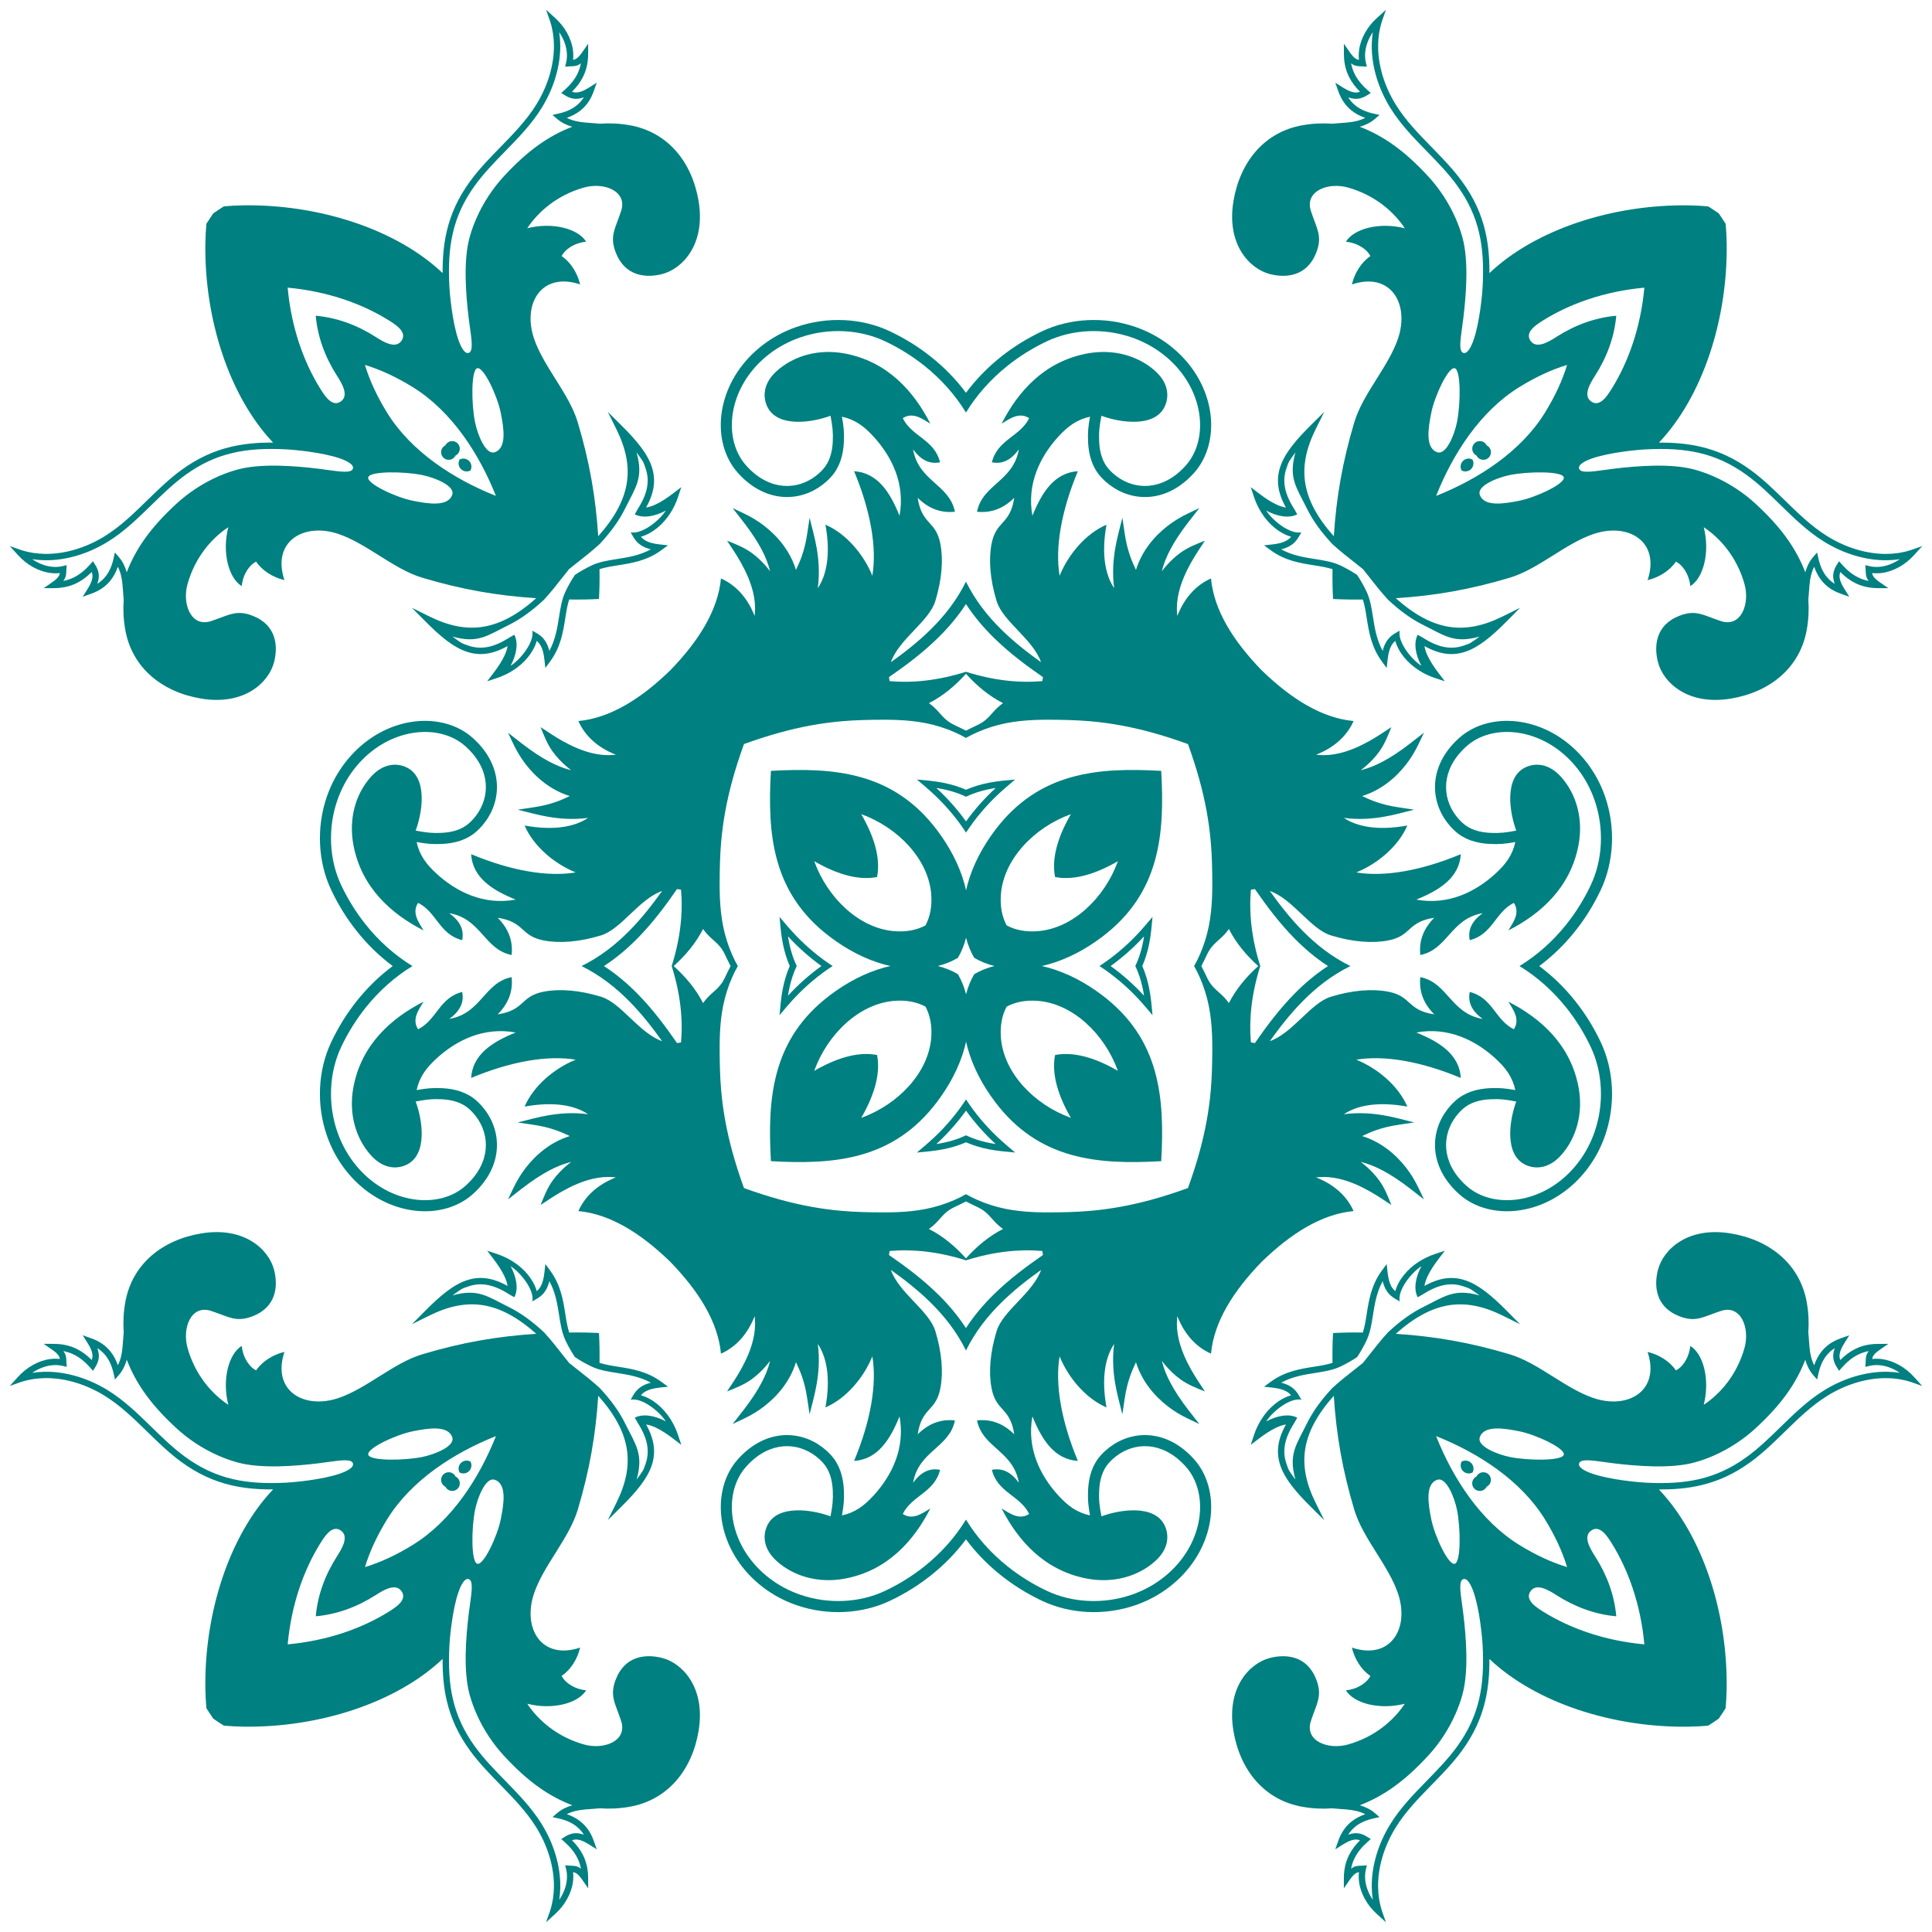
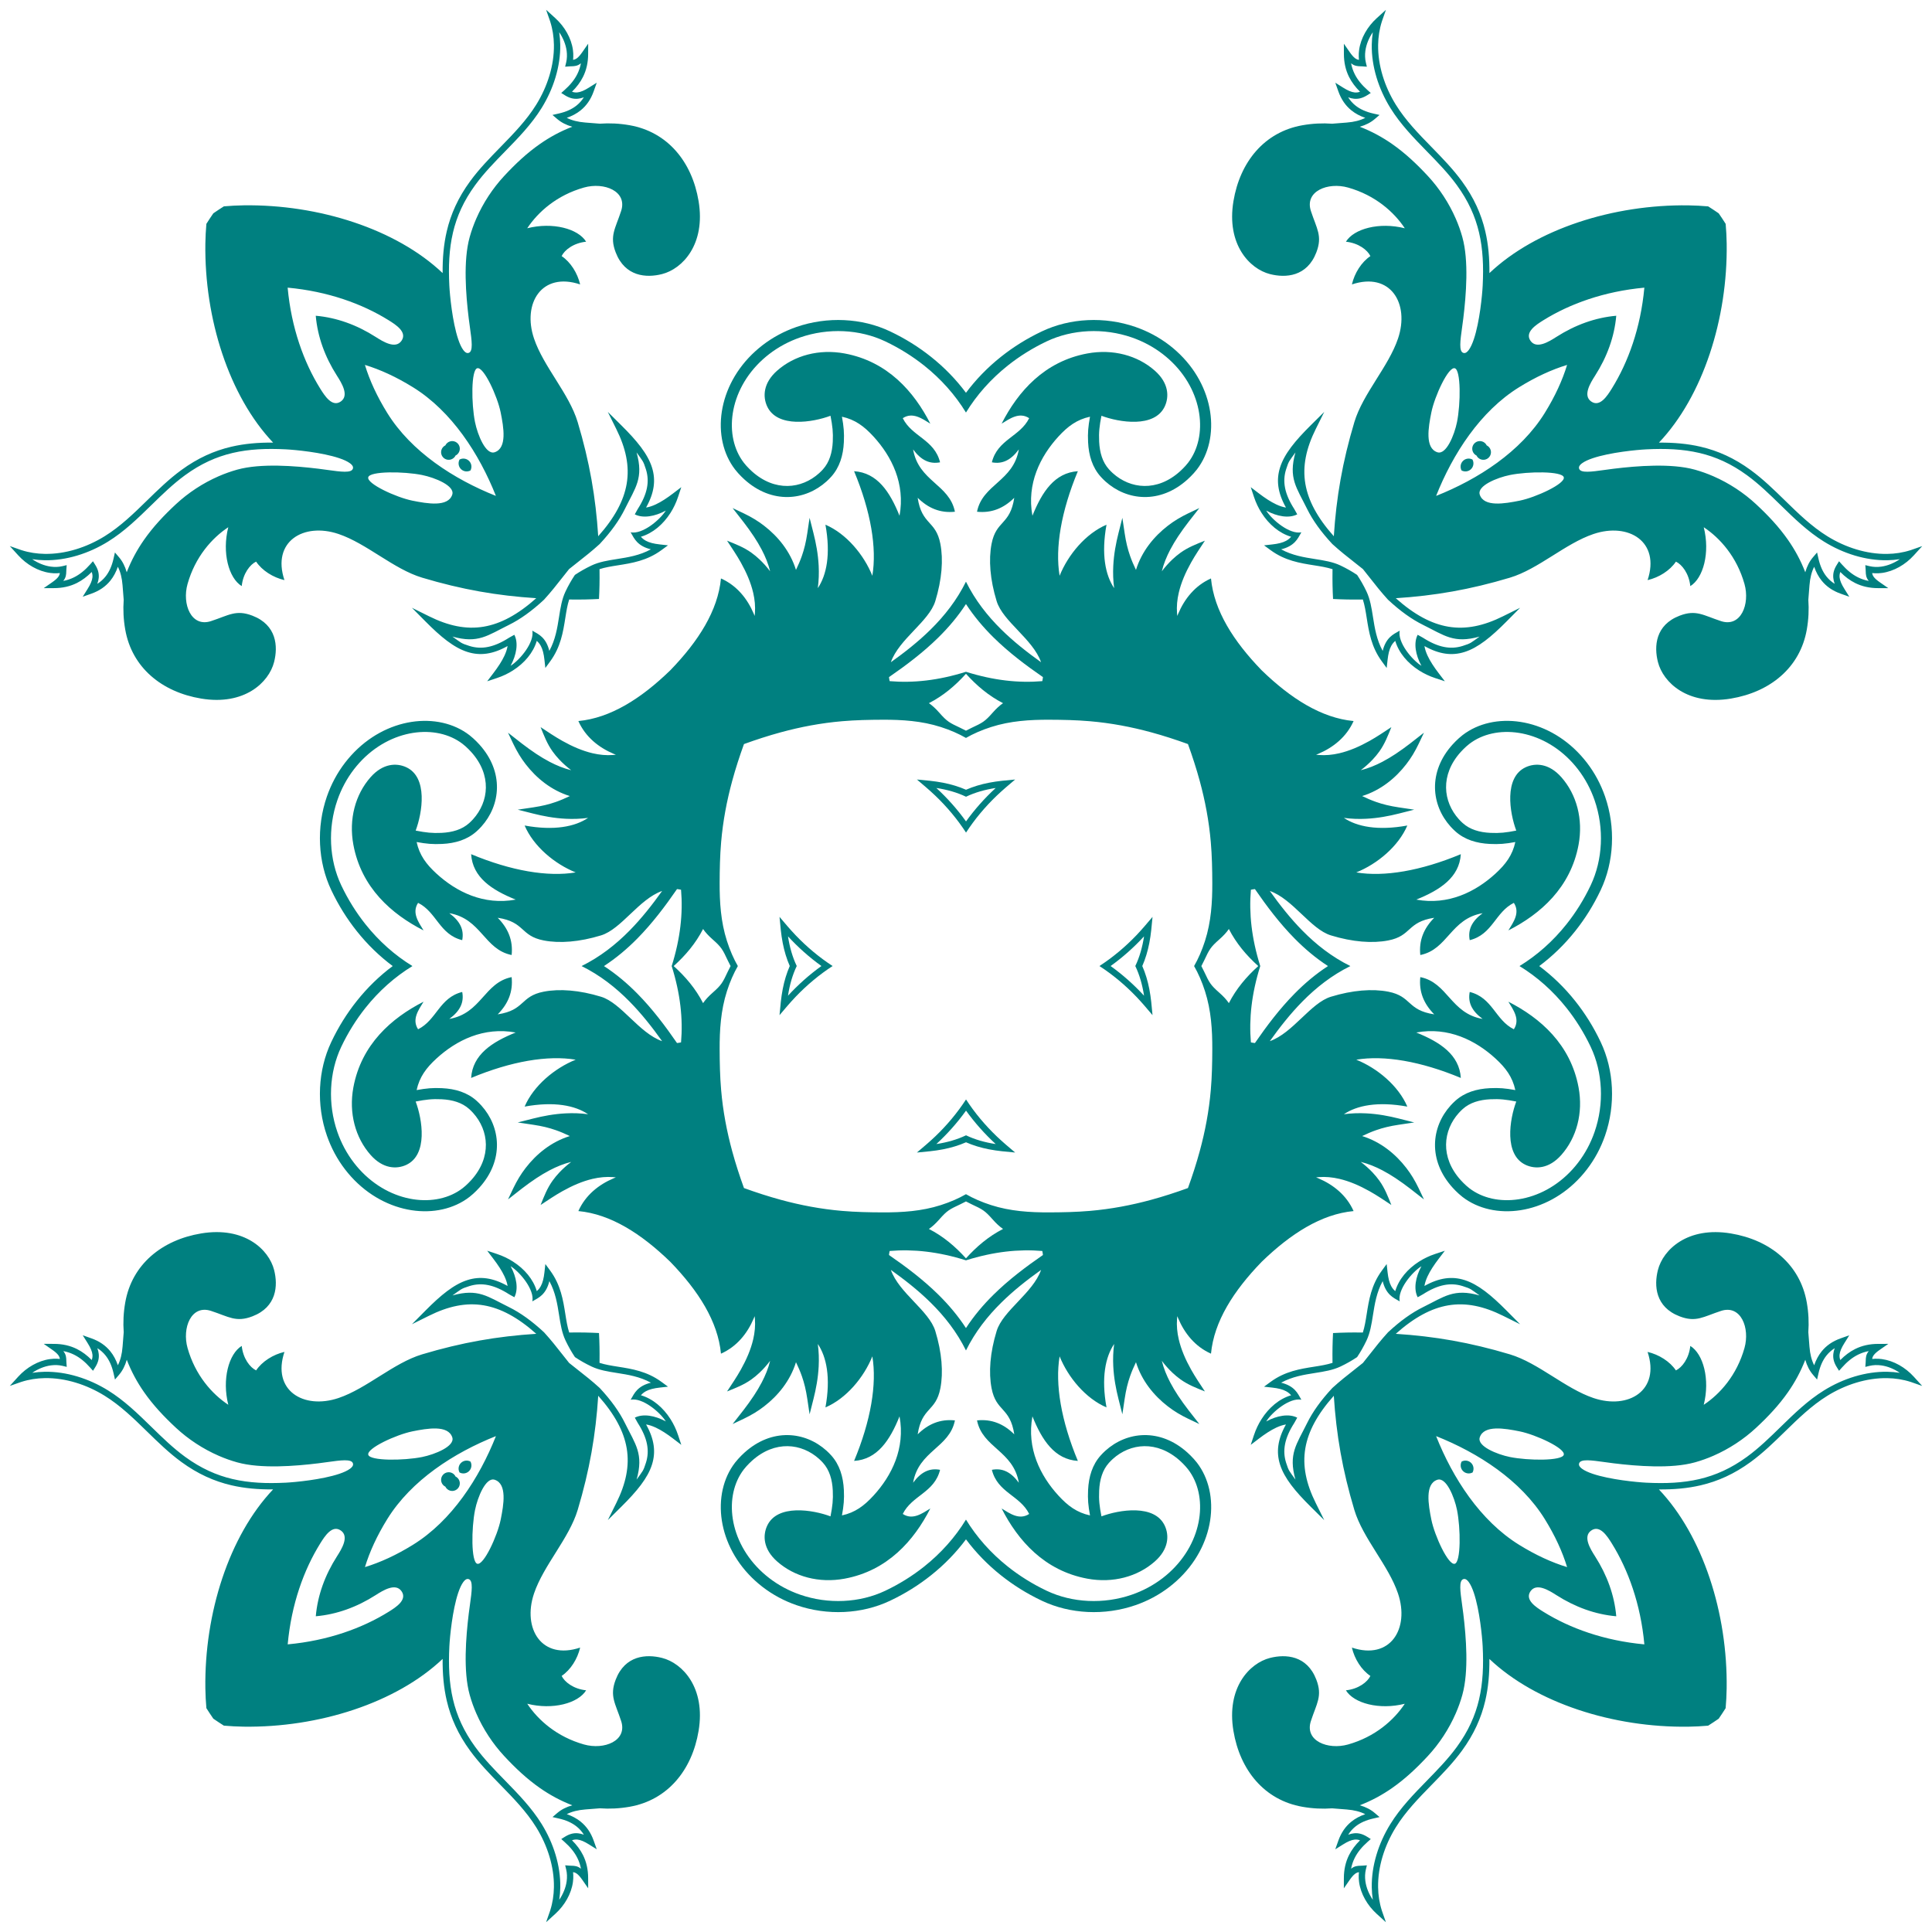
<svg xmlns="http://www.w3.org/2000/svg" enable-background="new 476.63 -3.369 1606.738 1606.738" version="1.1" viewBox="476.63 -3.369 1606.7 1606.7" xml:space="preserve">
  <g fill="none">
    <path d="m1618.3 23.424c-3.239 4.761-5.447 10.09-6.185 15.466-0.225 1.631-0.311 3.271-0.249 4.902 0.062 1.612 0.272 3.216 0.641 4.79v0.009l0.853 3.514-3.61-0.28c-0.533-0.037-1.038-0.056-1.526-0.065-2.729-0.084-5.078-0.159-7.999-2.507 0.612 3.215 1.611 6.17 2.981 8.928 2.435 4.902 6.057 9.245 10.76 13.42l2.636 2.349-2.972 1.864c-3.679 2.302-7.108 3.29-10.922 2.917-1.583-0.149-3.198-0.541-4.897-1.174 1.669 2.656 3.656 4.884 5.943 6.729 4.044 3.28 9.091 5.433 15.024 6.776l5.12 1.165-3.987 3.402c-3.352 2.87-7.51 5.005-12.471 6.403 9.879 3.812 18.682 8.621 26.838 14.306 10.755 7.493 20.356 16.477 29.809 26.664 9.532 10.28 17.5 22.414 23.167 35.406 1.119 2.563 2.138 5.126 3.048 7.679 0.905 2.535 1.734 5.145 2.484 7.829l0.009 0.009v0.009l-0.009 0.009c2.714 9.739 3.501 21.752 3.304 33.794-0.194 11.92-1.351 23.905-2.545 33.682-0.275 2.255-0.645 4.921-0.998 7.465-1.557 11.202-2.771 19.935 1.001 21.203 0.286 0.103 0.556 0.149 0.807 0.168 1.237 0.056 2.49-0.894 3.722-2.554 1.583-2.134 2.995-5.275 4.244-8.994 4.838-14.399 6.948-36.646 7.345-44.483 0.812-16.002 0.207-30.42-2.999-44.101-3.187-13.598-8.968-26.515-18.524-39.6-7.347-10.065-16.059-18.984-24.769-27.903-11.036-11.305-22.071-22.61-30.51-36.254-9.79-15.834-15.733-34.446-15.44-52.564 0.056-3.466 0.343-6.94 0.877-10.378z" />
    <path d="m1686.5 302.87v0.009-1e-4c-5.332-1.528-16.762 23.216-19.479 36.711-2.495 12.386-5.502 29.665 4.981 33.141 7.365 2.442 14.204-14.408 16.358-25.108 3.065-15.219 3.321-43.272-1.859-44.754z" />
    <line x1="1686.5" x2="1686.5" y1="302.88" y2="302.88" />
  </g>
  <g fill="none">
    <path d="m2056.6 461.67c-4.761 3.239-10.09 5.447-15.466 6.185-1.631 0.225-3.271 0.311-4.902 0.249-1.612-0.062-3.215-0.272-4.79-0.641h-0.009l-3.514-0.853 0.28 3.61c0.037 0.533 0.056 1.038 0.065 1.526 0.084 2.729 0.159 5.078 2.507 7.999-3.215-0.612-6.17-1.61-8.928-2.98-4.902-2.435-9.245-6.057-13.42-10.76l-2.349-2.636-1.864 2.972c-2.302 3.679-3.29 7.108-2.917 10.922 0.149 1.583 0.541 3.198 1.174 4.897-2.656-1.669-4.883-3.656-6.729-5.943-3.28-4.044-5.433-9.091-6.776-15.024l-1.165-5.12-3.402 3.987c-2.87 3.352-5.005 7.51-6.403 12.471-3.812-9.879-8.621-18.682-14.306-26.838-7.493-10.755-16.477-20.356-26.664-29.808-10.28-9.532-22.414-17.5-35.406-23.167-2.563-1.119-5.126-2.138-7.679-3.048-2.535-0.905-5.145-1.734-7.829-2.484l-0.009-0.009h-0.009l-0.009 0.009c-9.739-2.714-21.752-3.501-33.794-3.304-11.92 0.194-23.905 1.351-33.682 2.545-2.255 0.275-4.921 0.645-7.465 0.998-11.202 1.557-19.935 2.771-21.202-1.001-0.102-0.286-0.149-0.556-0.168-0.807-0.056-1.237 0.895-2.49 2.554-3.722 2.134-1.583 5.275-2.995 8.993-4.244 14.399-4.838 36.646-6.948 44.484-7.345 16.002-0.812 30.42-0.207 44.101 2.999 13.597 3.187 26.515 8.968 39.6 18.524 10.065 7.347 18.984 16.059 27.903 24.769 11.305 11.036 22.61 22.071 36.254 30.51 15.835 9.79 34.446 15.733 52.564 15.44 3.466-0.055 6.94-0.343 10.377-0.877z" />
-     <path d="m1777.1 393.52h-0.009 1e-4c1.528 5.332-23.216 16.762-36.711 19.479-12.386 2.495-29.665 5.501-33.141-4.98-2.442-7.365 14.408-14.204 25.108-16.358 15.219-3.065 43.272-3.322 44.754 1.859z" />
    <line x1="1777.1" x2="1777.1" y1="393.52" y2="393.52" />
  </g>
  <g fill="none">
    <path d="m503.42 461.67c4.761 3.239 10.09 5.447 15.466 6.185 1.631 0.225 3.271 0.311 4.902 0.249 1.612-0.062 3.216-0.272 4.79-0.641h0.009l3.514-0.853-0.28 3.61c-0.037 0.533-0.056 1.038-0.065 1.526-0.084 2.729-0.159 5.078-2.507 7.999 3.215-0.612 6.17-1.61 8.928-2.98 4.902-2.435 9.245-6.057 13.42-10.76l2.349-2.636 1.864 2.972c2.302 3.679 3.29 7.108 2.917 10.922-0.149 1.583-0.541 3.198-1.174 4.897 2.656-1.669 4.883-3.656 6.729-5.943 3.28-4.044 5.433-9.091 6.776-15.024l1.165-5.12 3.402 3.987c2.87 3.352 5.005 7.51 6.403 12.471 3.812-9.879 8.621-18.682 14.306-26.838 7.493-10.755 16.477-20.356 26.664-29.808 10.28-9.532 22.414-17.5 35.406-23.167 2.563-1.119 5.126-2.138 7.679-3.048 2.535-0.905 5.144-1.734 7.829-2.484l0.009-0.009h0.009l0.009 0.009c9.739-2.714 21.752-3.501 33.794-3.304 11.92 0.194 23.905 1.351 33.682 2.545 2.255 0.275 4.921 0.645 7.465 0.998 11.202 1.557 19.935 2.771 21.203-1.001 0.103-0.286 0.149-0.556 0.168-0.807 0.056-1.237-0.894-2.49-2.554-3.722-2.134-1.583-5.275-2.995-8.993-4.244-14.399-4.838-36.645-6.948-44.483-7.345-16.002-0.812-30.42-0.207-44.101 2.999-13.598 3.187-26.515 8.968-39.6 18.524-10.065 7.347-18.984 16.059-27.903 24.769-11.305 11.036-22.61 22.071-36.254 30.51-15.834 9.79-34.446 15.733-52.564 15.44-3.466-0.055-6.941-0.343-10.378-0.877z" />
    <path d="m782.87 393.52h0.009-1e-4c-1.528 5.332 23.216 16.762 36.711 19.479 12.386 2.495 29.665 5.501 33.141-4.98 2.442-7.365-14.408-14.204-25.108-16.358-15.219-3.065-43.272-3.322-44.754 1.859z" />
    <line x1="782.88" x2="782.88" y1="393.52" y2="393.52" />
  </g>
  <g fill="none">
-     <path d="m941.67 23.424c3.239 4.761 5.447 10.09 6.185 15.466 0.225 1.631 0.311 3.271 0.249 4.902-0.062 1.612-0.272 3.216-0.641 4.79v0.009l-0.853 3.514 3.61-0.28c0.533-0.037 1.038-0.056 1.526-0.065 2.729-0.084 5.078-0.159 7.999-2.507-0.612 3.215-1.61 6.17-2.98 8.928-2.435 4.902-6.057 9.245-10.76 13.42l-2.636 2.349 2.972 1.864c3.679 2.302 7.108 3.29 10.922 2.917 1.583-0.149 3.198-0.541 4.897-1.174-1.669 2.656-3.656 4.884-5.943 6.729-4.044 3.28-9.091 5.433-15.024 6.776l-5.12 1.165 3.987 3.402c3.352 2.87 7.51 5.005 12.471 6.403-9.879 3.812-18.682 8.621-26.838 14.306-10.755 7.493-20.356 16.477-29.808 26.664-9.532 10.28-17.5 22.414-23.167 35.406-1.119 2.563-2.138 5.126-3.048 7.679-0.905 2.535-1.734 5.145-2.484 7.829l-0.009 0.009v0.009l0.009 0.009c-2.714 9.739-3.501 21.752-3.304 33.794 0.194 11.92 1.351 23.905 2.545 33.682 0.275 2.255 0.645 4.921 0.998 7.465 1.557 11.202 2.771 19.935-1.001 21.203-0.286 0.103-0.556 0.149-0.807 0.168-1.237 0.056-2.49-0.894-3.723-2.554-1.583-2.134-2.995-5.275-4.244-8.994-4.838-14.399-6.948-36.646-7.345-44.483-0.812-16.002-0.207-30.42 2.999-44.101 3.187-13.598 8.968-26.515 18.524-39.6 7.347-10.065 16.059-18.984 24.769-27.903 11.036-11.305 22.071-22.61 30.51-36.254 9.789-15.834 15.733-34.446 15.44-52.564-0.056-3.466-0.343-6.94-0.877-10.378z" />
    <path d="m873.52 302.87v0.009-1e-4c5.332-1.528 16.762 23.216 19.479 36.711 2.495 12.386 5.501 29.665-4.98 33.141-7.365 2.442-14.204-14.408-16.358-25.108-3.065-15.219-3.322-43.272 1.859-44.754z" />
-     <line x1="873.52" x2="873.52" y1="302.88" y2="302.88" />
  </g>
  <g fill="none">
    <path d="m941.67 1576.6c3.239-4.761 5.447-10.09 6.185-15.466 0.225-1.631 0.311-3.271 0.249-4.902-0.062-1.612-0.272-3.215-0.641-4.79v-0.009l-0.853-3.514 3.61 0.28c0.533 0.037 1.038 0.056 1.526 0.065 2.729 0.084 5.078 0.159 7.999 2.507-0.612-3.215-1.61-6.17-2.98-8.928-2.435-4.902-6.057-9.245-10.76-13.42l-2.636-2.349 2.972-1.864c3.679-2.302 7.108-3.29 10.922-2.917 1.583 0.149 3.198 0.54 4.897 1.174-1.669-2.656-3.656-4.883-5.943-6.729-4.044-3.28-9.091-5.433-15.024-6.775l-5.12-1.165 3.987-3.402c3.352-2.87 7.51-5.005 12.471-6.403-9.879-3.812-18.682-8.621-26.838-14.306-10.755-7.493-20.356-16.477-29.808-26.664-9.532-10.28-17.5-22.414-23.167-35.406-1.119-2.563-2.138-5.126-3.048-7.679-0.905-2.535-1.734-5.145-2.484-7.829l-0.009-0.009v-0.009l0.009-0.009c-2.714-9.739-3.501-21.752-3.304-33.794 0.194-11.92 1.351-23.905 2.545-33.682 0.275-2.255 0.645-4.921 0.998-7.465 1.557-11.202 2.771-19.935-1.001-21.202-0.286-0.102-0.556-0.149-0.807-0.168-1.237-0.056-2.49 0.894-3.723 2.554-1.583 2.134-2.995 5.275-4.244 8.993-4.838 14.399-6.948 36.646-7.345 44.484-0.812 16.002-0.207 30.42 2.999 44.101 3.187 13.597 8.968 26.515 18.524 39.6 7.347 10.065 16.059 18.984 24.769 27.903 11.036 11.305 22.071 22.61 30.51 36.254 9.789 15.835 15.733 34.446 15.44 52.564-0.056 3.466-0.343 6.94-0.877 10.377z" />
    <path d="m873.52 1297.1v-0.009 1e-4c5.332 1.528 16.762-23.216 19.479-36.711 2.495-12.386 5.501-29.665-4.98-33.141-7.365-2.442-14.204 14.408-16.358 25.108-3.065 15.219-3.322 43.272 1.859 44.754z" />
    <line x1="873.52" x2="873.52" y1="1297.1" y2="1297.1" />
  </g>
  <g fill="none">
    <path d="m503.42 1138.3c4.761-3.239 10.09-5.447 15.466-6.185 1.631-0.225 3.271-0.311 4.902-0.249 1.612 0.062 3.216 0.272 4.79 0.641h0.009l3.514 0.853-0.28-3.61c-0.037-0.533-0.056-1.038-0.065-1.526-0.084-2.729-0.159-5.078-2.507-7.999 3.215 0.612 6.17 1.611 8.928 2.981 4.902 2.435 9.245 6.057 13.42 10.76l2.349 2.636 1.864-2.972c2.302-3.679 3.29-7.108 2.917-10.922-0.149-1.583-0.541-3.198-1.174-4.897 2.656 1.669 4.883 3.656 6.729 5.943 3.28 4.044 5.433 9.091 6.776 15.024l1.165 5.12 3.402-3.987c2.87-3.352 5.005-7.51 6.403-12.471 3.812 9.879 8.621 18.682 14.306 26.838 7.493 10.755 16.477 20.356 26.664 29.808 10.28 9.532 22.414 17.5 35.406 23.167 2.563 1.119 5.126 2.138 7.679 3.048 2.535 0.905 5.144 1.734 7.829 2.484l0.009 0.009h0.009l0.009-0.009c9.739 2.714 21.752 3.501 33.794 3.304 11.92-0.194 23.905-1.351 33.682-2.545 2.255-0.275 4.921-0.645 7.465-0.998 11.202-1.557 19.935-2.771 21.203 1.001 0.103 0.286 0.149 0.556 0.168 0.807 0.056 1.237-0.894 2.49-2.554 3.723-2.134 1.583-5.275 2.995-8.993 4.244-14.399 4.838-36.645 6.948-44.483 7.345-16.002 0.812-30.42 0.207-44.101-2.999-13.598-3.187-26.515-8.969-39.6-18.524-10.065-7.347-18.984-16.059-27.903-24.769-11.305-11.036-22.61-22.071-36.254-30.51-15.834-9.79-34.446-15.733-52.564-15.44-3.466 0.056-6.941 0.343-10.378 0.877z" />
    <path d="m782.87 1206.5h0.009-1e-4c-1.528-5.332 23.216-16.762 36.711-19.479 12.386-2.495 29.665-5.502 33.141 4.98 2.442 7.365-14.408 14.204-25.108 16.358-15.219 3.065-43.272 3.321-44.754-1.859z" />
    <line x1="782.88" x2="782.88" y1="1206.5" y2="1206.5" />
  </g>
  <g fill="none">
    <path d="m2056.6 1138.3c-4.761-3.239-10.09-5.447-15.466-6.185-1.631-0.225-3.271-0.311-4.902-0.249-1.612 0.062-3.215 0.272-4.79 0.641h-0.009l-3.514 0.853 0.28-3.61c0.037-0.533 0.056-1.038 0.065-1.526 0.084-2.729 0.159-5.078 2.507-7.999-3.215 0.612-6.17 1.611-8.928 2.981-4.902 2.435-9.245 6.057-13.42 10.76l-2.349 2.636-1.864-2.972c-2.302-3.679-3.29-7.108-2.917-10.922 0.149-1.583 0.541-3.198 1.174-4.897-2.656 1.669-4.883 3.656-6.729 5.943-3.28 4.044-5.433 9.091-6.776 15.024l-1.165 5.12-3.402-3.987c-2.87-3.352-5.005-7.51-6.403-12.471-3.812 9.879-8.621 18.682-14.306 26.838-7.493 10.755-16.477 20.356-26.664 29.808-10.28 9.532-22.414 17.5-35.406 23.167-2.563 1.119-5.126 2.138-7.679 3.048-2.535 0.905-5.145 1.734-7.829 2.484l-0.009 0.009h-0.009l-0.009-0.009c-9.739 2.714-21.752 3.501-33.794 3.304-11.92-0.194-23.905-1.351-33.682-2.545-2.255-0.275-4.921-0.645-7.465-0.998-11.202-1.557-19.935-2.771-21.202 1.001-0.102 0.286-0.149 0.556-0.168 0.807-0.056 1.237 0.895 2.49 2.554 3.723 2.134 1.583 5.275 2.995 8.993 4.244 14.399 4.838 36.646 6.948 44.484 7.345 16.002 0.812 30.42 0.207 44.101-2.999 13.597-3.187 26.515-8.969 39.6-18.524 10.065-7.347 18.984-16.059 27.903-24.769 11.305-11.036 22.61-22.071 36.254-30.51 15.835-9.79 34.446-15.733 52.564-15.44 3.466 0.056 6.94 0.343 10.377 0.877z" />
    <path d="m1777.1 1206.5h-0.009 1e-4c1.528-5.332-23.216-16.762-36.711-19.479-12.386-2.495-29.665-5.502-33.141 4.98-2.442 7.365 14.408 14.204 25.108 16.358 15.219 3.065 43.272 3.321 44.754-1.859z" />
    <line x1="1777.1" x2="1777.1" y1="1206.5" y2="1206.5" />
  </g>
  <path d="m1618.3 1576.6c-3.239-4.761-5.447-10.09-6.185-15.466-0.225-1.631-0.311-3.271-0.249-4.902 0.062-1.612 0.272-3.215 0.641-4.79v-0.009l0.853-3.514-3.61 0.28c-0.533 0.037-1.038 0.056-1.526 0.065-2.729 0.084-5.078 0.159-7.999 2.507 0.612-3.215 1.611-6.17 2.981-8.928 2.435-4.902 6.057-9.245 10.76-13.42l2.636-2.349-2.972-1.864c-3.679-2.302-7.108-3.29-10.922-2.917-1.583 0.149-3.198 0.54-4.897 1.174 1.669-2.656 3.656-4.883 5.943-6.729 4.044-3.28 9.091-5.433 15.024-6.775l5.12-1.165-3.987-3.402c-3.352-2.87-7.51-5.005-12.471-6.403 9.879-3.812 18.682-8.621 26.838-14.306 10.755-7.493 20.356-16.477 29.809-26.664 9.532-10.28 17.5-22.414 23.167-35.406 1.119-2.563 2.138-5.126 3.048-7.679 0.905-2.535 1.734-5.145 2.484-7.829l0.009-0.009v-0.009l-0.009-0.009c2.714-9.739 3.501-21.752 3.304-33.794-0.194-11.92-1.351-23.905-2.545-33.682-0.275-2.255-0.645-4.921-0.998-7.465-1.557-11.202-2.771-19.935 1.001-21.202 0.286-0.102 0.556-0.149 0.807-0.168 1.237-0.056 2.49 0.894 3.722 2.554 1.583 2.134 2.995 5.275 4.244 8.993 4.838 14.399 6.948 36.646 7.345 44.484 0.812 16.002 0.207 30.42-2.999 44.101-3.187 13.597-8.968 26.515-18.524 39.6-7.347 10.065-16.059 18.984-24.769 27.903-11.036 11.305-22.071 22.61-30.51 36.254-9.79 15.835-15.733 34.446-15.44 52.564 0.056 3.466 0.343 6.94 0.877 10.377z" fill="none" />
  <path d="m1686.5 1297.1v-0.009 1e-4c-5.332 1.528-16.762-23.216-19.479-36.711-2.495-12.386-5.502-29.665 4.981-33.141 7.365-2.442 14.204 14.408 16.358 25.108 3.065 15.219 3.321 43.272-1.859 44.754z" fill="none" />
  <line x1="1686.5" x2="1686.5" y1="1297.1" y2="1297.1" fill="none" />
  <g fill="#008080">
    <path d="m1703.2 374.6c0.419 0.357 0.88 0.628 1.354 0.858 0.23 0.474 0.501 0.934 0.858 1.354 2.274 2.657 6.272 2.971 8.928 0.7 2.656-2.271 2.973-6.268 0.699-8.925-0.583-0.682-1.283-1.204-2.041-1.573-0.369-0.759-0.891-1.458-1.573-2.041-2.657-2.274-6.653-1.957-8.925 0.699-2.271 2.656-1.957 6.654 0.7 8.928z" />
    <path d="m1532.8 224.58c13.009 3.318 30.771 2.199 38.534-18.043 5.269-13.737 0.282-19.683-4.534-34.465-5.367-16.478 14.186-24.185 30.911-19.469 22.518 6.365 38.161 20.243 47.186 33.868-21.253-5.359-42.365 0.392-48.971 11.174 10.597 1.118 17.957 6.962 20.364 11.967-7.429 4.977-13.189 14.101-15.379 23.56 32.025-10.699 48.191 15.834 38.346 45.005-7.932 23.504-29.213 45.788-36.33 69.554-9.911 33.085-14.985 62.536-17.057 94.857-13.704-15.378-21.28-29.581-23.67-43.617-2.524-14.818 0.723-29.609 8.625-45.527l7.067-14.25-11.289 11.193c-12.894 12.787-21.851 23.654-25.436 34.958-3.312 10.438-2.046 21.007 4.908 33.384-2.555-0.392-5.257-1.305-8.046-2.6-4.686-2.19-9.589-5.452-14.46-9.171l-6.787-5.182 2.683 8.108v0.009h0.009c0.781 2.367 1.704 4.679 2.756 6.887 1.054 2.227 2.25 4.39 3.572 6.459 6.05 9.469 14.686 16.878 24.566 19.767-1.176 1.37-2.54 2.479-4.173 3.364-2.836 1.528-6.576 2.479-11.617 3.029l-6.742 0.746 5.467 4.008c12 8.798 24.504 10.764 36.016 12.582 5.491 0.867 10.746 1.696 15.48 3.234l-0.024 1.603c-0.11 7.822 0.039 15.548 0.449 23.178l-1e-4 1e-4c7.63 0.41 15.356 0.559 23.178 0.449l1.603-0.024c1.538 4.734 2.367 9.989 3.234 15.48 1.817 11.513 3.784 24.016 12.582 36.016l4.007 5.467 0.746-6.742c0.55-5.041 1.5-8.781 3.029-11.617 0.885-1.633 1.994-2.996 3.364-4.172 2.889 9.88 10.298 18.516 19.767 24.566 2.069 1.323 4.231 2.518 6.459 3.572 2.209 1.052 4.52 1.975 6.887 2.756v0.009h0.009l8.108 2.683-5.182-6.787c-3.719-4.87-6.981-9.774-9.171-14.46-1.296-2.788-2.209-5.49-2.6-8.046 12.377 6.954 22.945 8.22 33.383 4.908 11.305-3.584 22.172-12.542 34.959-25.436l11.193-11.289-14.25 7.067c-15.918 7.902-30.709 11.149-45.527 8.625-14.036-2.39-28.239-9.967-43.617-23.67 32.321-2.072 61.772-7.146 94.857-17.057 23.765-7.117 46.049-28.398 69.554-36.33 29.171-9.845 55.704 6.322 45.005 38.346 9.46-2.19 18.584-7.95 23.56-15.379 5.005 2.406 10.848 9.767 11.967 20.364 10.783-6.606 16.533-27.718 11.174-48.971 13.626 9.025 27.503 24.668 33.868 47.186 4.716 16.724-2.991 36.278-19.469 30.911-14.781-4.816-20.727-9.804-34.464-4.534-20.243 7.763-21.361 25.525-18.043 38.534 4.352 17.094 24.828 36.372 60.653 30.411 32.768-5.454 57.587-25.795 63.142-57.358 1.491-8.494 1.873-16.763 1.286-24.771l0.951-12.072c0.485-6.171 1.79-11.311 3.914-15.417 1.5 4.354 3.542 8.227 6.253 11.578 3.858 4.761 9.013 8.407 15.825 10.814l7.129 2.52-4.017-6.412c-2.451-3.897-3.793-6.984-4.063-9.712-0.14-1.507 0.056-2.963 0.587-4.454 3.84 3.872 7.894 6.953 12.386 9.187 5.583 2.773 11.799 4.225 19.096 4.244l8.453 0.023-6.953-4.824c-5.126-3.558-6.198-5.645-6.459-7.742 0.801 0.093 1.603 0.155 2.405 0.185 1.929 0.075 3.877-0.029 5.815-0.294 9.795-1.344 19.376-6.884 26.412-14.628l6.981-7.68-9.739 3.404v-0.009c-3.15 1.008-6.337 1.758-9.553 2.265-3.216 0.509-6.496 0.782-9.814 0.835-17.092 0.276-34.698-5.361-49.712-14.646-13.16-8.139-24.25-18.967-35.341-29.794-9.105-8.886-18.211-17.773-28.472-25.268-13.682-9.989-27.223-16.042-41.511-19.391-11.053-2.591-22.526-3.55-34.819-3.455 36.673-38.695 57.214-103.13 56.338-165.47-0.084-5.509-0.373-10.994-0.848-16.448-1.878-2.973-3.811-5.89-5.789-8.758l1e-4 -1e-4c-2.868-1.978-5.785-3.911-8.758-5.789-5.455-0.475-10.94-0.764-16.448-0.848-62.34-0.876-126.78 19.665-165.47 56.338 0.095-12.293-0.864-23.766-3.455-34.819-3.349-14.287-9.402-27.829-19.391-41.51-7.495-10.261-16.381-19.367-25.268-28.472-10.827-11.091-21.655-22.181-29.794-35.341-9.285-15.014-14.922-32.619-14.646-49.712 0.053-3.318 0.326-6.598 0.835-9.814 0.507-3.216 1.256-6.403 2.265-9.553h-0.009l3.404-9.739-7.68 6.98c-7.744 7.037-13.283 16.617-14.627 26.412-0.266 1.938-0.369 3.886-0.295 5.815 0.031 0.802 0.092 1.603 0.185 2.405-2.097-0.261-4.184-1.333-7.742-6.459l-4.824-6.952 0.023 8.453c0.02 7.297 1.472 13.514 4.244 19.096 2.234 4.492 5.315 8.546 9.186 12.386-1.491 0.531-2.947 0.727-4.454 0.587-2.728-0.27-5.816-1.612-9.712-4.063l-6.412-4.017 2.52 7.129c2.406 6.813 6.052 11.967 10.814 15.825 3.351 2.712 7.224 4.753 11.578 6.253-4.106 2.125-9.245 3.429-15.417 3.914l-12.072 0.951c-8.008-0.587-16.277-0.205-24.771 1.286-31.563 5.555-51.904 30.373-57.358 63.142-5.96 35.826 13.318 56.301 30.412 60.654zm134.18 115.02c2.718-13.495 14.148-38.239 19.479-36.711v-0.009c5.181 1.482 4.925 29.534 1.859 44.754-2.154 10.699-8.993 27.549-16.358 25.108-10.482-3.477-7.475-20.755-4.98-33.141zm-6.774 176.78c17.68 8.695 25.452 15.684 46.888 9.651-7.428 5.24-6.785 5.467-14.054 7.77-10.009 3.174-20.345 1.352-33.076-6.83l-4.362-2.432c-3.523 6.816-1.808 16.711 3.113 25.791-7.866-4.96-19.963-19.487-18.052-29.222-2.861 1.604-5.76 3.088-8.127 5.416-1.389 1.365-2.554 2.926-3.542 4.747-1.044 1.928-1.864 4.121-2.489 6.659-5.098-9.325-6.626-19.039-8.062-28.105-1.202-7.655-2.339-14.874-5.415-21.333-2.375-4.987-4.984-9.548-7.796-13.739v1e-4c-4.191-2.812-8.752-5.42-13.739-7.796-6.46-3.076-13.678-4.213-21.333-5.415-9.065-1.435-18.779-2.964-28.105-8.062 2.538-0.625 4.731-1.445 6.659-2.488 1.82-0.988 3.381-2.153 4.747-3.542 2.328-2.367 3.812-5.266 5.416-8.127-9.736 1.911-24.262-10.187-29.222-18.052 9.079 4.921 18.974 6.636 25.791 3.113l-2.433-4.362c-8.182-12.731-10.004-23.066-6.829-33.076 2.303-7.269 2.53-6.626 7.77-14.054-6.034 21.436 0.955 29.208 9.65 46.888 4.664 9.478 11.586 19.152 21.004 29.264l0.158 0.149c6.321 5.76 12.384 10.513 18.183 15.061 2.425 1.902 4.802 3.768 7.128 5.653 1.885 2.326 3.751 4.703 5.653 7.128 4.548 5.799 9.301 11.862 15.061 18.183l0.149 0.158c10.112 9.418 19.786 16.34 29.264 21.004zm80.178-103.38c-12.386 2.495-29.665 5.501-33.141-4.98-2.442-7.365 14.408-14.204 25.107-16.358 15.219-3.065 43.272-3.322 44.754 1.859h-0.009c1.529 5.332-23.216 16.762-36.711 19.479zm149.47-39.688c13.597 3.187 26.515 8.968 39.6 18.524 10.065 7.347 18.984 16.059 27.903 24.769 11.305 11.036 22.61 22.071 36.254 30.51 15.835 9.79 34.446 15.733 52.564 15.44 3.466-0.056 6.94-0.343 10.377-0.877-4.761 3.239-10.09 5.447-15.466 6.185-1.631 0.225-3.271 0.311-4.902 0.249-1.612-0.062-3.216-0.272-4.79-0.641h-0.009l-3.514-0.853 0.28 3.61c0.037 0.533 0.056 1.038 0.065 1.526 0.084 2.729 0.159 5.078 2.507 7.999-3.215-0.612-6.17-1.611-8.928-2.981-4.902-2.435-9.245-6.057-13.421-10.76l-2.349-2.636-1.864 2.972c-2.302 3.679-3.29 7.108-2.917 10.922 0.149 1.583 0.54 3.198 1.174 4.897-2.656-1.669-4.884-3.656-6.729-5.943-3.28-4.044-5.433-9.091-6.776-15.024l-1.165-5.12-3.402 3.987c-2.87 3.352-5.005 7.51-6.403 12.471-3.812-9.879-8.621-18.682-14.306-26.838-7.493-10.755-16.477-20.356-26.664-29.808-10.28-9.532-22.414-17.5-35.406-23.167-2.563-1.119-5.126-2.138-7.679-3.048-2.535-0.905-5.145-1.734-7.829-2.484l-0.009-0.009h-0.009l-0.009 0.009c-9.739-2.714-21.752-3.501-33.794-3.304-11.92 0.194-23.905 1.351-33.682 2.545-2.255 0.275-4.921 0.645-7.465 0.998-11.202 1.557-19.935 2.771-21.202-1.001-0.103-0.286-0.149-0.556-0.168-0.807-0.056-1.237 0.895-2.49 2.554-3.722 2.134-1.583 5.275-2.995 8.993-4.244 14.399-4.838 36.646-6.948 44.483-7.345 16.002-0.811 30.42-0.206 44.101 2.999zm-129.54-110.46c21.741-13.5 50.214-23.901 83.808-26.994-3.093 33.594-13.494 62.068-26.994 83.808-3.877 6.253-10.056 15.931-17.279 10.816-7.055-4.997-0.568-15.382 3.262-21.38 10.052-15.709 16.133-32.538 17.643-49.876-17.337 1.51-34.167 7.591-49.876 17.643-5.998 3.83-16.383 10.317-21.38 3.262-5.115-7.223 4.564-13.402 10.817-17.279zm-20.387 55.826c13.842-8.57 27.147-14.663 39.938-18.562-3.899 12.791-9.993 26.096-18.562 39.938-19.97 32.272-55.474 55.151-90.365 68.99 13.839-34.891 36.718-70.394 68.99-90.365zm-120.02-223.04 3.987-3.402-5.12-1.165c-5.933-1.342-10.98-3.495-15.024-6.776-2.287-1.845-4.274-4.073-5.943-6.729 1.699 0.634 3.314 1.025 4.897 1.174 3.813 0.373 7.243-0.615 10.922-2.917l2.972-1.864-2.636-2.349c-4.703-4.175-8.325-8.518-10.76-13.42-1.37-2.759-2.369-5.713-2.98-8.928 2.921 2.349 5.27 2.423 7.999 2.507 0.487 0.009 0.992 0.028 1.526 0.065l3.61 0.28-0.853-3.514v-0.009c-0.369-1.575-0.579-3.178-0.641-4.79-0.063-1.631 0.024-3.271 0.249-4.902 0.738-5.376 2.946-10.705 6.185-15.466-0.534 3.437-0.821 6.912-0.877 10.377-0.292 18.118 5.651 36.729 15.44 52.564 8.439 13.644 19.475 24.949 30.51 36.254 8.71 8.919 17.422 17.838 24.769 27.903 9.556 13.085 15.336 26.002 18.524 39.6 3.206 13.682 3.811 28.099 2.999 44.101-0.397 7.838-2.507 30.084-7.345 44.483-1.249 3.719-2.661 6.859-4.244 8.994-1.232 1.659-2.486 2.61-3.722 2.554-0.251-0.019-0.521-0.065-0.807-0.168-3.772-1.268-2.558-10-1.001-21.203 0.353-2.544 0.723-5.21 0.998-7.465 1.194-9.777 2.351-21.762 2.545-33.682 0.197-12.041-0.59-24.054-3.304-33.794l0.009-0.009v-0.009l-0.009-0.009c-0.749-2.684-1.579-5.294-2.484-7.829-0.91-2.554-1.928-5.117-3.048-7.679-5.667-12.992-13.635-25.126-23.167-35.406-9.452-10.186-19.054-19.171-29.808-26.664-8.157-5.685-16.959-10.494-26.838-14.306 4.961-1.398 9.118-3.532 12.471-6.403z" />
    <path d="m1692.1 387.88 1e-4 -1e-4c2.366 1.268 5.364 1.05 7.532-0.801 2.45-2.091 3.013-5.558 1.55-8.281l-1e-4 1e-4c-2.724-1.462-6.19-0.9-8.281 1.55-1.851 2.169-2.069 5.166-0.801 7.532z" />
    <path d="m1435.1 759.15c-4.38 5.169-8.723 10.365-13.411 15.269-9.273 9.704-19.588 18.334-30.738 25.584h-1e-4 1e-4l-1e-4 1e-4h1e-4c11.15 7.25 21.465 15.88 30.738 25.584 4.688 4.904 9.031 10.1 13.411 15.269-0.68-7.272-1.258-14.544-2.666-21.724-1.329-6.795-3.227-13.145-5.85-19.129 2.623-5.984 4.521-12.334 5.85-19.128 1.407-7.181 1.985-14.452 2.666-21.724zm-14.316 40.853c3.576 7.498 5.876 15.67 7.271 24.676-8.44-9.168-17.763-17.464-27.806-24.676 10.042-7.212 19.366-15.508 27.806-24.676-1.394 9.005-3.694 17.178-7.271 24.676z" />
    <path d="m845.67 377.51c2.656 2.271 6.654 1.957 8.928-0.7 0.357-0.42 0.628-0.879 0.858-1.354 0.474-0.23 0.934-0.5 1.354-0.858 2.657-2.274 2.971-6.272 0.7-8.928-2.271-2.656-6.268-2.973-8.925-0.699-0.682 0.584-1.204 1.283-1.573 2.041-0.759 0.369-1.458 0.891-2.041 1.573-2.274 2.657-1.957 6.653 0.699 8.925z" />
    <path d="m518.17 473.08c1.938 0.266 3.886 0.369 5.815 0.294 0.802-0.031 1.603-0.092 2.405-0.185-0.261 2.097-1.333 4.184-6.459 7.742l-6.952 4.824 8.453-0.023c7.297-0.02 13.514-1.472 19.096-4.244 4.492-2.234 8.546-5.315 12.386-9.187 0.531 1.491 0.727 2.947 0.587 4.454-0.27 2.728-1.612 5.816-4.063 9.712l-4.017 6.412 7.129-2.52c6.813-2.406 11.967-6.052 15.825-10.814 2.712-3.352 4.753-7.224 6.253-11.578 2.125 4.105 3.429 9.245 3.914 15.417l0.951 12.072c-0.587 8.009-0.205 16.277 1.286 24.771 5.555 31.563 30.373 51.904 63.142 57.358 35.825 5.961 56.301-13.317 60.653-30.411 3.318-13.01 2.199-30.771-18.043-38.534-13.737-5.269-19.683-0.282-34.464 4.534-16.478 5.367-24.185-14.187-19.469-30.911 6.365-22.518 20.242-38.161 33.868-47.186-5.359 21.253 0.392 42.365 11.174 48.971 1.118-10.597 6.962-17.957 11.967-20.364 4.977 7.429 14.101 13.188 23.56 15.379-10.699-32.025 15.834-48.191 45.005-38.346 23.504 7.932 45.788 29.213 69.554 36.33 33.085 9.911 62.536 14.985 94.857 17.057-15.378 13.704-29.581 21.28-43.617 23.67-14.818 2.524-29.609-0.723-45.527-8.625l-14.25-7.067 11.193 11.289c12.787 12.894 23.654 21.851 34.958 25.436 10.438 3.312 21.007 2.046 33.384-4.908-0.392 2.556-1.305 5.257-2.6 8.046-2.19 4.686-5.452 9.589-9.171 14.46l-5.182 6.787 8.108-2.683h0.009v-0.009c2.367-0.781 4.679-1.704 6.887-2.756 2.227-1.054 4.39-2.25 6.459-3.572 9.469-6.05 16.878-14.686 19.767-24.566 1.37 1.176 2.479 2.54 3.364 4.172 1.528 2.836 2.479 6.576 3.029 11.617l0.746 6.742 4.008-5.467c8.798-12 10.764-24.504 12.582-36.016 0.867-5.491 1.696-10.746 3.234-15.48l1.603 0.024c7.822 0.11 15.548-0.039 23.178-0.449 0.41-7.63 0.559-15.356 0.449-23.178l-0.024-1.603c4.734-1.538 9.989-2.367 15.48-3.234 11.513-1.817 24.016-3.784 36.016-12.582l5.467-4.008-6.742-0.746c-5.041-0.55-8.781-1.5-11.617-3.029-1.633-0.885-2.996-1.994-4.172-3.364 9.88-2.889 18.516-10.298 24.566-19.767 1.322-2.069 2.518-4.231 3.572-6.459 1.052-2.209 1.975-4.52 2.756-6.887h0.009v-0.009l2.683-8.108-6.787 5.182c-4.87 3.719-9.774 6.981-14.46 9.171-2.788 1.295-5.49 2.209-8.046 2.6 6.954-12.377 8.22-22.945 4.908-33.384-3.584-11.305-12.542-22.172-25.436-34.958l-11.289-11.193 7.067 14.25c7.902 15.918 11.149 30.709 8.625 45.527-2.39 14.036-9.966 28.239-23.67 43.617-2.072-32.321-7.146-61.772-17.057-94.857-7.117-23.766-28.398-46.049-36.33-69.554-9.845-29.171 6.322-55.704 38.346-45.005-2.19-9.46-7.95-18.584-15.379-23.56 2.406-5.005 9.767-10.848 20.364-11.967-6.606-10.783-27.718-16.533-48.971-11.174 9.025-13.626 24.668-27.503 47.186-33.868 16.724-4.716 36.278 2.991 30.911 19.469-4.816 14.781-9.804 20.727-4.534 34.465 7.763 20.243 25.525 21.361 38.534 18.043 17.094-4.352 36.373-24.828 30.411-60.653-5.454-32.769-25.794-57.587-57.358-63.142-8.494-1.491-16.763-1.873-24.771-1.286l-12.072-0.951c-6.171-0.485-11.311-1.79-15.417-3.914 4.354-1.5 8.227-3.542 11.578-6.253 4.761-3.858 8.407-9.012 10.814-15.825l2.52-7.129-6.412 4.017c-3.897 2.451-6.984 3.793-9.712 4.063-1.507 0.14-2.963-0.056-4.454-0.587 3.871-3.84 6.953-7.894 9.187-12.386 2.773-5.583 4.225-11.799 4.244-19.096l0.023-8.453-4.824 6.952c-3.558 5.126-5.645 6.198-7.742 6.459 0.093-0.801 0.155-1.603 0.185-2.405 0.074-1.929-0.029-3.877-0.294-5.815-1.344-9.795-6.884-19.376-14.628-26.412l-7.68-6.98 3.404 9.739h-0.009c1.008 3.15 1.758 6.337 2.265 9.553 0.509 3.215 0.782 6.496 0.835 9.814 0.276 17.093-5.361 34.698-14.646 49.712-8.139 13.16-18.967 24.25-29.794 35.341-8.886 9.105-17.773 18.211-25.268 28.472-9.989 13.682-16.042 27.223-19.391 41.51-2.591 11.053-3.55 22.526-3.455 34.819-38.695-36.673-103.13-57.214-165.47-56.338-5.509 0.084-10.994 0.373-16.448 0.848-2.973 1.877-5.89 3.811-8.758 5.789-1.978 2.868-3.911 5.785-5.789 8.758-0.475 5.455-0.764 10.94-0.848 16.448-0.876 62.34 19.665 126.78 56.338 165.47-12.293-0.095-23.766 0.864-34.819 3.455-14.287 3.349-27.829 9.402-41.51 19.391-10.261 7.495-19.367 16.381-28.472 25.268-11.091 10.827-22.181 21.655-35.341 29.794-15.014 9.285-32.619 14.922-49.712 14.646-3.318-0.053-6.598-0.326-9.814-0.835-3.216-0.507-6.403-1.256-9.553-2.265v0.009l-9.739-3.404 6.981 7.68c7.037 7.743 16.618 13.282 26.413 14.626zm334.56-65.067c-3.476 10.482-20.755 7.475-33.141 4.98-13.495-2.718-38.239-14.147-36.711-19.479h-0.009c1.482-5.181 29.534-4.925 44.754-1.859 10.699 2.154 27.549 8.992 25.108 16.358zm40.262-68.423c2.495 12.386 5.501 29.665-4.98 33.141-7.365 2.442-14.204-14.408-16.358-25.108-3.065-15.219-3.322-43.272 1.859-44.754v0.009c5.332-1.528 16.762 23.216 19.479 36.711zm64.03 124.65c5.799-4.548 11.862-9.301 18.183-15.061l0.158-0.149c9.418-10.112 16.34-19.786 21.004-29.264 8.695-17.68 15.684-25.452 9.651-46.888 5.24 7.428 5.467 6.785 7.77 14.054 3.174 10.01 1.352 20.345-6.83 33.076l-2.432 4.362c6.816 3.523 16.711 1.808 25.791-3.113-4.96 7.866-19.487 19.963-29.222 18.052 1.604 2.861 3.088 5.76 5.416 8.127 1.365 1.389 2.926 2.554 4.747 3.542 1.928 1.044 4.121 1.864 6.659 2.488-9.325 5.098-19.039 6.626-28.105 8.062-7.655 1.202-14.873 2.339-21.333 5.415-4.987 2.375-9.548 4.983-13.739 7.796v1e-4h-1e-4c-2.812 4.191-5.42 8.752-7.795 13.739-3.076 6.46-4.213 13.678-5.415 21.333-1.435 9.065-2.964 18.779-8.062 28.105-0.625-2.538-1.445-4.731-2.488-6.659-0.988-1.82-2.153-3.381-3.542-4.747-2.367-2.328-5.266-3.812-8.127-5.416 1.911 9.736-10.187 24.262-18.052 29.222 4.921-9.079 6.636-18.974 3.113-25.791l-4.362 2.432c-12.731 8.182-23.066 10.004-33.076 6.83-7.269-2.303-6.626-2.53-14.054-7.77 21.436 6.034 29.208-0.955 46.888-9.651 9.478-4.664 19.152-11.586 29.264-21.004l0.149-0.158c5.76-6.321 10.513-12.384 15.061-18.183 1.902-2.425 3.768-4.802 5.653-7.128 2.326-1.885 4.703-3.751 7.128-5.653zm-103.72-274.12c3.187-13.598 8.968-26.515 18.524-39.6 7.347-10.065 16.059-18.984 24.769-27.903 11.036-11.305 22.071-22.61 30.51-36.254 9.79-15.834 15.733-34.446 15.44-52.564-0.056-3.466-0.343-6.94-0.877-10.377 3.239 4.761 5.447 10.09 6.185 15.466 0.225 1.631 0.311 3.271 0.249 4.902-0.062 1.612-0.272 3.215-0.641 4.79v0.009l-0.853 3.514 3.61-0.28c0.533-0.037 1.038-0.056 1.526-0.065 2.729-0.084 5.078-0.159 7.999-2.507-0.612 3.215-1.611 6.17-2.981 8.928-2.435 4.902-6.057 9.245-10.76 13.42l-2.636 2.349 2.972 1.864c3.679 2.302 7.108 3.29 10.922 2.917 1.583-0.149 3.198-0.541 4.897-1.174-1.669 2.656-3.656 4.884-5.943 6.729-4.044 3.28-9.091 5.433-15.024 6.776l-5.12 1.165 3.987 3.402c3.352 2.87 7.51 5.005 12.471 6.403-9.879 3.812-18.682 8.621-26.838 14.306-10.755 7.493-20.356 16.477-29.808 26.664-9.532 10.28-17.5 22.414-23.167 35.406-1.119 2.563-2.138 5.126-3.048 7.679-0.905 2.535-1.734 5.145-2.484 7.829l-0.009 0.009v0.009l0.009 0.009c-2.714 9.739-3.501 21.752-3.304 33.794 0.194 11.92 1.351 23.905 2.545 33.682 0.275 2.255 0.645 4.921 0.998 7.465 1.557 11.202 2.771 19.935-1.001 21.202-0.286 0.102-0.556 0.149-0.807 0.168-1.237 0.056-2.49-0.895-3.723-2.554-1.583-2.134-2.995-5.275-4.244-8.994-4.838-14.399-6.948-36.646-7.345-44.483-0.812-16.002-0.207-30.42 2.999-44.101zm35.726 218.91c-34.891-13.839-70.394-36.718-90.365-68.99-8.57-13.842-14.663-27.147-18.562-39.938 12.791 3.899 26.096 9.993 39.938 18.562 32.272 19.97 55.151 55.474 68.99 90.365zm-89.376-146.19c6.253 3.877 15.931 10.056 10.816 17.279-4.997 7.055-15.382 0.568-21.38-3.262-15.709-10.052-32.538-16.133-49.876-17.643 1.51 17.338 7.591 34.167 17.643 49.876 3.83 5.998 10.317 16.383 3.262 21.38-7.223 5.115-13.402-4.564-17.279-10.816-13.5-21.741-23.902-50.214-26.994-83.808 33.595 3.093 62.068 13.494 83.808 26.994zm-285.86 199.71c18.118 0.293 36.729-5.651 52.564-15.44 13.644-8.439 24.949-19.475 36.254-30.51 8.919-8.71 17.838-17.422 27.903-24.769 13.085-9.556 26.002-15.337 39.6-18.524 13.681-3.206 28.099-3.811 44.101-2.999 7.838 0.397 30.084 2.507 44.484 7.345 3.719 1.249 6.859 2.661 8.994 4.244 1.659 1.232 2.61 2.486 2.554 3.722-0.019 0.251-0.065 0.521-0.168 0.807-1.268 3.772-10 2.558-21.203 1.001-2.544-0.353-5.21-0.723-7.465-0.998-9.777-1.194-21.762-2.351-33.682-2.545-12.041-0.197-24.055 0.59-33.794 3.304l-0.009-0.009h-0.009l-0.009 0.009c-2.684 0.749-5.294 1.579-7.829 2.484-2.554 0.91-5.117 1.928-7.679 3.048-12.992 5.667-25.126 13.635-35.406 23.167-10.186 9.452-19.171 19.054-26.664 29.808-5.685 8.157-10.494 16.959-14.306 26.838-1.398-4.961-3.532-9.119-6.403-12.471l-3.402-3.987-1.165 5.12c-1.342 5.933-3.495 10.98-6.776 15.024-1.845 2.287-4.073 4.274-6.729 5.943 0.634-1.699 1.025-3.314 1.174-4.897 0.373-3.814-0.615-7.243-2.917-10.922l-1.864-2.972-2.349 2.636c-4.175 4.703-8.518 8.325-13.42 10.76-2.759 1.37-5.713 2.369-8.928 2.981 2.348-2.921 2.423-5.27 2.507-7.999 0.009-0.487 0.028-0.993 0.065-1.526l0.28-3.61-3.514 0.853h-0.009c-1.575 0.369-3.178 0.579-4.79 0.641-1.631 0.062-3.271-0.024-4.902-0.249-5.376-0.738-10.705-2.946-15.466-6.185 3.437 0.534 6.912 0.821 10.377 0.877z" />
    <path d="m858.8 378.8c-1.462 2.724-0.9 6.19 1.55 8.281 2.168 1.851 5.165 2.07 7.532 0.801v-1e-4h1e-4c1.268-2.367 1.049-5.364-0.801-7.532-2.091-2.45-5.558-3.013-8.281-1.551z" />
    <path d="m1280 689.04h1e-4v1e-4 -1e-4c7.25-11.15 15.88-21.465 25.584-30.738 4.904-4.688 10.1-9.031 15.269-13.411-7.272 0.68-14.544 1.258-21.724 2.666-6.795 1.329-13.145 3.227-19.128 5.85-5.984-2.623-12.334-4.521-19.128-5.85-7.181-1.407-14.452-1.985-21.724-2.666 5.169 4.38 10.365 8.723 15.269 13.411 9.704 9.273 18.334 19.588 25.584 30.738zm0-29.832h1e-4c7.498-3.576 15.67-5.876 24.676-7.271-9.168 8.44-17.464 17.763-24.676 27.806-7.212-10.042-15.508-19.366-24.676-27.806 9.005 1.394 17.178 3.694 24.676 7.271z" />
    <path d="m856.81 1225.4c-0.42-0.357-0.879-0.628-1.354-0.858-0.23-0.474-0.5-0.934-0.858-1.354-2.274-2.657-6.272-2.971-8.928-0.7-2.656 2.271-2.973 6.268-0.699 8.924 0.584 0.682 1.283 1.204 2.041 1.573 0.369 0.759 0.891 1.458 1.573 2.041 2.657 2.274 6.653 1.957 8.925-0.699 2.271-2.656 1.957-6.655-0.7-8.929z" />
    <path d="m1027.2 1375.4c-13.01-3.318-30.771-2.2-38.534 18.043-5.269 13.737-0.282 19.683 4.534 34.465 5.367 16.477-14.187 24.185-30.911 19.469-22.518-6.365-38.161-20.243-47.186-33.868 21.253 5.359 42.365-0.392 48.971-11.174-10.597-1.118-17.957-6.962-20.364-11.967 7.429-4.977 13.188-14.101 15.379-23.56-32.025 10.699-48.191-15.834-38.346-45.005 7.932-23.504 29.213-45.788 36.33-69.554 9.911-33.085 14.985-62.536 17.057-94.857 13.704 15.378 21.28 29.581 23.67 43.617 2.524 14.818-0.723 29.609-8.625 45.527l-7.067 14.25 11.289-11.193c12.894-12.787 21.851-23.653 25.436-34.958 3.312-10.438 2.046-21.007-4.908-33.383 2.556 0.391 5.257 1.305 8.046 2.6 4.686 2.19 9.589 5.452 14.46 9.171l6.787 5.182-2.683-8.108v-0.009h-0.009c-0.781-2.367-1.704-4.679-2.756-6.888-1.054-2.228-2.25-4.39-3.572-6.459-6.051-9.469-14.686-16.878-24.566-19.767 1.176-1.37 2.54-2.479 4.172-3.365 2.836-1.528 6.576-2.479 11.617-3.029l6.742-0.746-5.467-4.007c-12-8.798-24.504-10.764-36.016-12.582-5.491-0.867-10.746-1.696-15.48-3.234l0.024-1.603c0.11-7.822-0.039-15.548-0.449-23.178h-1e-4c-7.63-0.41-15.356-0.559-23.178-0.449l-1.603 0.024c-1.538-4.734-2.367-9.989-3.234-15.48-1.817-11.513-3.784-24.016-12.582-36.016l-4.008-5.467-0.746 6.742c-0.55 5.041-1.5 8.781-3.029 11.617-0.885 1.633-1.995 2.997-3.364 4.173-2.889-9.88-10.298-18.516-19.767-24.566-2.069-1.323-4.231-2.518-6.459-3.572-2.209-1.052-4.52-1.975-6.887-2.756v-0.009h-0.009l-8.108-2.683 5.182 6.787c3.719 4.87 6.981 9.774 9.171 14.46 1.295 2.788 2.209 5.49 2.6 8.046-12.377-6.954-22.945-8.22-33.384-4.908-11.305 3.584-22.172 12.542-34.958 25.436l-11.193 11.289 14.25-7.067c15.918-7.902 30.709-11.149 45.527-8.626 14.036 2.39 28.239 9.967 43.617 23.67-32.321 2.072-61.772 7.146-94.857 17.057-23.765 7.117-46.049 28.397-69.554 36.33-29.171 9.845-55.704-6.321-45.005-38.346-9.46 2.19-18.584 7.95-23.56 15.379-5.005-2.406-10.848-9.767-11.967-20.364-10.783 6.606-16.533 27.718-11.174 48.971-13.626-9.025-27.503-24.668-33.868-47.186-4.716-16.724 2.991-36.278 19.469-30.911 14.781 4.816 20.727 9.804 34.464 4.534 20.243-7.763 21.361-25.525 18.043-38.534-4.352-17.094-24.828-36.372-60.653-30.411-32.769 5.454-57.587 25.794-63.142 57.358-1.491 8.494-1.873 16.763-1.286 24.771l-0.951 12.072c-0.485 6.171-1.79 11.311-3.914 15.417-1.5-4.354-3.542-8.227-6.253-11.578-3.858-4.761-9.012-8.407-15.825-10.814l-7.129-2.52 4.017 6.412c2.451 3.897 3.793 6.984 4.063 9.712 0.14 1.507-0.056 2.963-0.587 4.454-3.84-3.872-7.894-6.953-12.386-9.187-5.582-2.773-11.799-4.225-19.096-4.244l-8.453-0.023 6.952 4.824c5.126 3.558 6.198 5.645 6.459 7.742-0.801-0.093-1.603-0.155-2.405-0.185-1.929-0.075-3.877 0.029-5.815 0.294-9.795 1.344-19.376 6.884-26.412 14.628l-6.98 7.68 9.739-3.404v0.009c3.15-1.008 6.337-1.758 9.553-2.265 3.215-0.509 6.496-0.782 9.814-0.835 17.093-0.276 34.698 5.361 49.712 14.646 13.16 8.139 24.25 18.967 35.341 29.794 9.105 8.886 18.211 17.773 28.472 25.268 13.682 9.989 27.223 16.042 41.51 19.391 11.053 2.591 22.526 3.55 34.819 3.455-36.673 38.695-57.214 103.13-56.338 165.47 0.084 5.509 0.373 10.994 0.848 16.448 1.877 2.973 3.811 5.89 5.789 8.758 2.868 1.978 5.785 3.911 8.758 5.789 5.455 0.475 10.94 0.764 16.448 0.848 62.34 0.876 126.78-19.665 165.47-56.338-0.095 12.293 0.864 23.766 3.455 34.819 3.349 14.287 9.402 27.829 19.391 41.51 7.495 10.261 16.382 19.367 25.268 28.472 10.827 11.091 21.654 22.181 29.794 35.341 9.285 15.014 14.922 32.619 14.646 49.712-0.053 3.318-0.326 6.598-0.835 9.813-0.507 3.216-1.256 6.403-2.265 9.553h0.009l-3.404 9.739 7.68-6.981c7.744-7.037 13.284-16.617 14.628-26.412 0.266-1.938 0.369-3.886 0.294-5.815-0.031-0.802-0.092-1.603-0.185-2.405 2.097 0.261 4.184 1.333 7.742 6.459l4.824 6.952-0.023-8.453c-0.02-7.297-1.472-13.513-4.244-19.096-2.234-4.492-5.315-8.546-9.187-12.386 1.491-0.531 2.947-0.727 4.454-0.587 2.728 0.27 5.816 1.612 9.712 4.063l6.412 4.017-2.52-7.129c-2.406-6.813-6.052-11.967-10.814-15.825-3.352-2.712-7.224-4.753-11.578-6.253 4.105-2.125 9.245-3.43 15.417-3.914l12.072-0.951c8.009 0.587 16.277 0.205 24.771-1.286 31.563-5.555 51.904-30.373 57.358-63.142 5.961-35.825-13.317-56.301-30.411-60.653zm-134.18-115.02c-2.717 13.495-14.147 38.239-19.479 36.711v0.009c-5.181-1.482-4.925-29.534-1.859-44.754 2.154-10.699 8.993-27.549 16.358-25.107 10.482 3.476 7.475 20.755 4.98 33.141zm6.774-176.78c-17.68-8.695-25.452-15.684-46.888-9.651 7.428-5.239 6.785-5.467 14.054-7.77 10.009-3.174 20.345-1.352 33.076 6.83l4.362 2.433c3.523-6.817 1.808-16.711-3.113-25.791 7.866 4.96 19.963 19.487 18.052 29.222 2.861-1.604 5.76-3.088 8.127-5.416 1.389-1.365 2.554-2.926 3.542-4.747 1.044-1.928 1.864-4.121 2.488-6.659 5.098 9.326 6.626 19.04 8.062 28.105 1.202 7.655 2.339 14.874 5.415 21.333 2.375 4.987 4.983 9.548 7.796 13.739l-1e-4 1e-4c4.191 2.812 8.752 5.42 13.739 7.795 6.46 3.075 13.678 4.213 21.333 5.415 9.065 1.435 18.779 2.964 28.105 8.062-2.538 0.625-4.731 1.445-6.659 2.489-1.82 0.988-3.381 2.153-4.747 3.542-2.328 2.367-3.812 5.266-5.416 8.127 9.736-1.911 24.262 10.187 29.222 18.052-9.079-4.921-18.974-6.636-25.791-3.113l2.432 4.362c8.182 12.731 10.004 23.066 6.83 33.076-2.303 7.269-2.53 6.626-7.77 14.054 6.034-21.436-0.955-29.208-9.651-46.888-4.664-9.478-11.586-19.152-21.004-29.264l-0.158-0.149c-6.321-5.76-12.384-10.513-18.183-15.061-2.425-1.902-4.802-3.768-7.128-5.653-1.885-2.326-3.751-4.703-5.653-7.128-4.548-5.799-9.301-11.862-15.061-18.183l-0.149-0.158c-10.112-9.418-19.786-16.34-29.264-21.004zm-80.178 103.38c12.386-2.495 29.665-5.502 33.141 4.981 2.442 7.365-14.408 14.204-25.108 16.358-15.219 3.065-43.272 3.322-44.754-1.859h0.009c-1.528-5.332 23.216-16.762 36.711-19.479zm-149.47 39.688c-13.598-3.187-26.515-8.969-39.6-18.524-10.065-7.347-18.984-16.059-27.903-24.769-11.305-11.036-22.61-22.071-36.254-30.51-15.834-9.79-34.446-15.733-52.564-15.44-3.466 0.056-6.94 0.343-10.377 0.877 4.761-3.239 10.09-5.447 15.466-6.185 1.631-0.225 3.271-0.311 4.902-0.249 1.612 0.062 3.215 0.272 4.79 0.641h0.009l3.514 0.853-0.28-3.61c-0.037-0.533-0.056-1.038-0.065-1.526-0.084-2.729-0.159-5.078-2.507-7.999 3.215 0.612 6.17 1.611 8.928 2.981 4.902 2.435 9.245 6.057 13.421 10.76l2.349 2.636 1.864-2.972c2.302-3.679 3.29-7.108 2.917-10.922-0.149-1.582-0.541-3.198-1.174-4.897 2.656 1.669 4.883 3.656 6.729 5.943 3.281 4.044 5.433 9.091 6.776 15.024l1.165 5.12 3.402-3.987c2.87-3.352 5.005-7.51 6.403-12.471 3.812 9.879 8.621 18.682 14.306 26.838 7.493 10.755 16.477 20.356 26.664 29.809 10.28 9.532 22.414 17.5 35.406 23.167 2.563 1.119 5.126 2.138 7.679 3.047 2.535 0.905 5.145 1.734 7.829 2.484l0.009 0.009h0.009l0.009-0.009c9.739 2.714 21.752 3.501 33.794 3.304 11.92-0.194 23.905-1.351 33.682-2.545 2.255-0.275 4.921-0.645 7.465-0.998 11.202-1.557 19.935-2.771 21.202 1.001 0.102 0.286 0.149 0.556 0.168 0.807 0.056 1.237-0.895 2.49-2.554 3.722-2.134 1.583-5.275 2.995-8.993 4.244-14.399 4.838-36.645 6.948-44.484 7.345-16.002 0.812-30.42 0.207-44.101-2.999zm129.54 110.46c-21.741 13.5-50.214 23.901-83.808 26.994 3.093-33.594 13.494-62.067 26.994-83.808 3.877-6.253 10.056-15.931 17.279-10.816 7.055 4.997 0.569 15.382-3.262 21.38-10.052 15.709-16.133 32.538-17.643 49.876 17.338-1.51 34.167-7.591 49.876-17.643 5.998-3.83 16.383-10.317 21.38-3.262 5.114 7.223-4.564 13.402-10.817 17.279zm20.387-55.825c-13.842 8.57-27.147 14.663-39.938 18.562 3.899-12.791 9.993-26.096 18.562-39.938 19.97-32.272 55.474-55.151 90.365-68.989-13.839 34.891-36.718 70.394-68.99 90.365zm120.02 223.04-3.987 3.402 5.12 1.165c5.933 1.342 10.98 3.495 15.024 6.776 2.287 1.845 4.274 4.073 5.943 6.729-1.699-0.634-3.314-1.025-4.897-1.174-3.814-0.373-7.243 0.615-10.922 2.917l-2.972 1.864 2.636 2.349c4.703 4.175 8.325 8.518 10.76 13.42 1.37 2.759 2.369 5.713 2.981 8.928-2.921-2.349-5.27-2.423-7.999-2.507-0.487-0.009-0.993-0.028-1.526-0.065l-3.61-0.28 0.853 3.514v9e-3c0.369 1.575 0.579 3.178 0.641 4.79 0.062 1.631-0.024 3.271-0.249 4.902-0.738 5.376-2.946 10.705-6.185 15.466 0.534-3.437 0.822-6.912 0.877-10.377 0.293-18.118-5.651-36.729-15.44-52.564-8.439-13.644-19.474-24.949-30.51-36.254-8.71-8.919-17.422-17.838-24.769-27.903-9.556-13.085-15.337-26.002-18.524-39.6-3.206-13.681-3.811-28.099-2.999-44.101 0.397-7.838 2.507-30.084 7.345-44.483 1.249-3.719 2.661-6.859 4.244-8.993 1.232-1.659 2.486-2.61 3.722-2.554 0.251 0.019 0.521 0.065 0.807 0.168 3.772 1.268 2.558 10 1.001 21.203-0.353 2.544-0.723 5.21-0.998 7.465-1.194 9.777-2.351 21.762-2.545 33.682-0.197 12.041 0.59 24.055 3.304 33.794l-0.009 0.009v0.009l0.009 0.009c0.749 2.684 1.579 5.294 2.484 7.829 0.91 2.554 1.928 5.117 3.047 7.679 5.667 12.992 13.635 25.126 23.167 35.406 9.452 10.186 19.054 19.171 29.808 26.664 8.157 5.685 16.959 10.494 26.838 14.306-4.961 1.398-9.119 3.533-12.471 6.403z" />
    <path d="m1280 946.59c5.983 2.623 12.334 4.521 19.128 5.85 7.181 1.407 14.452 1.985 21.725 2.666-5.169-4.38-10.365-8.723-15.269-13.411-9.704-9.273-18.334-19.588-25.584-30.738v-1e-4 1e-4l-1e-4 -1e-4v1e-4c-7.25 11.15-15.88 21.465-25.584 30.738-4.904 4.688-10.1 9.031-15.269 13.411 7.272-0.68 14.544-1.258 21.724-2.666 6.795-1.33 13.145-3.227 19.128-5.85zm0-26.336c7.211 10.042 15.508 19.366 24.676 27.806-9.005-1.394-17.178-3.695-24.676-7.271h-1e-4c-7.498 3.576-15.67 5.876-24.675 7.271 9.168-8.44 17.464-17.763 24.676-27.806z" />
    <path d="m867.88 1212.1c-2.366-1.268-5.364-1.05-7.532 0.801-2.45 2.091-3.013 5.558-1.55 8.281h-1e-4c2.724 1.462 6.19 0.9 8.281-1.55 1.851-2.169 2.07-5.166 0.801-7.532z" />
-     <path d="m1255.9 913.01c10.24-13.57 18.516-28.901 22.988-45.359 0.432-1.591 0.798-3.169 1.149-4.742 0.35 1.573 0.716 3.151 1.148 4.742 4.473 16.459 12.749 31.79 22.988 45.359 36.531 48.415 85.626 52.259 138.15 49.276v1e-4 -2e-4c2.984-52.524-0.861-101.62-49.275-138.15-13.57-10.24-28.901-18.516-45.36-22.988-1.591-0.432-3.169-0.798-4.742-1.149 1.573-0.35 3.151-0.716 4.742-1.149 16.459-4.473 31.79-12.748 45.36-22.988 48.415-36.531 52.259-85.626 49.275-138.15v-1e-4c-52.524-2.984-101.62 0.861-138.15 49.276-10.24 13.57-18.516 28.901-22.988 45.36-0.432 1.591-0.798 3.169-1.148 4.742-0.351-1.573-0.716-3.151-1.149-4.742-4.473-16.459-12.748-31.79-22.988-45.36-36.531-48.415-85.626-52.259-138.15-49.276-2.984 52.524 0.861 101.62 49.276 138.15 13.57 10.24 28.901 18.516 45.36 22.988 1.591 0.432 3.168 0.798 4.742 1.149-1.573 0.35-3.151 0.716-4.742 1.149-16.459 4.473-31.79 12.749-45.36 22.988-48.415 36.531-52.259 85.626-49.276 138.15l1e-4 -1e-4c52.524 2.984 101.62-0.86 138.15-49.275zm150.42-25.832c-22.222-12.852-39.267-15.71-52.265-13.161-2.549 12.998 0.309 30.043 13.161 52.265-30.726-11.1-55.852-37.512-58.194-66.497-0.828-10.252 0.976-18.904 4.771-26.03 7.125-3.795 15.777-5.598 26.03-4.771 28.985 2.342 55.397 27.467 66.497 58.194zm-97.297-146.97c2.342-28.984 27.467-55.397 58.194-66.497-12.852 22.222-15.71 39.267-13.161 52.265 12.998 2.548 30.043-0.309 52.265-13.161-11.1 30.726-37.512 55.852-66.497 58.194-10.253 0.828-18.905-0.976-26.03-4.771-3.795-7.125-5.598-15.777-4.771-26.03zm-28.986 36.268c1.538 6.028 3.807 11.647 6.787 16.731 5.084 2.98 10.703 5.249 16.731 6.787-6.028 1.538-11.647 3.807-16.731 6.787-2.98 5.084-5.249 10.703-6.787 16.731-1.538-6.028-3.807-11.647-6.787-16.731-5.084-2.98-10.703-5.249-16.731-6.787 6.028-1.538 11.647-3.807 16.731-6.787 2.98-5.084 5.249-10.703 6.787-16.731zm-126.28-63.661c22.222 12.852 39.267 15.71 52.265 13.161 2.548-12.998-0.309-30.043-13.162-52.265 30.726 11.1 55.852 37.512 58.194 66.497 0.828 10.253-0.976 18.905-4.771 26.03-7.125 3.795-15.777 5.598-26.03 4.771-28.985-2.342-55.397-27.467-66.497-58.194zm39.103 213.46c12.852-22.222 15.71-39.267 13.162-52.265-12.998-2.548-30.043 0.309-52.265 13.161 11.1-30.726 37.512-55.852 66.497-58.194 10.253-0.828 18.904 0.976 26.03 4.771 3.795 7.125 5.598 15.777 4.771 26.03-2.342 28.984-27.468 55.397-58.194 66.497z" />
    <path d="m1124.9 840.85c4.38-5.169 8.723-10.365 13.411-15.269 9.273-9.704 19.588-18.334 30.738-25.584v-1e-4c-11.15-7.25-21.465-15.88-30.738-25.584-4.688-4.904-9.031-10.1-13.411-15.269 0.68 7.272 1.258 14.544 2.665 21.724 1.329 6.795 3.227 13.145 5.85 19.128-2.623 5.984-4.521 12.334-5.85 19.129-1.407 7.181-1.985 14.452-2.665 21.724zm14.316-40.853c-3.576-7.498-5.876-15.67-7.271-24.676 8.44 9.168 17.764 17.464 27.806 24.676-10.042 7.212-19.366 15.508-27.806 24.676 1.395-9.005 3.694-17.178 7.271-24.676z" />
-     <path d="m1714.3 1222.5c-2.656-2.271-6.654-1.957-8.928 0.7-0.357 0.419-0.628 0.88-0.858 1.354-0.474 0.23-0.934 0.501-1.354 0.858-2.657 2.274-2.971 6.272-0.7 8.929 2.271 2.656 6.268 2.973 8.925 0.699 0.682-0.584 1.204-1.283 1.573-2.041 0.759-0.369 1.458-0.891 2.041-1.573 2.274-2.657 1.957-6.653-0.699-8.924z" />
    <path d="m2041.8 1126.9c-1.939-0.266-3.886-0.369-5.815-0.294-0.802 0.031-1.603 0.092-2.405 0.185 0.261-2.097 1.333-4.184 6.459-7.742l6.953-4.824-8.453 0.023c-7.298 0.019-13.514 1.472-19.096 4.244-4.492 2.234-8.546 5.315-12.386 9.187-0.531-1.491-0.727-2.947-0.587-4.454 0.27-2.728 1.612-5.816 4.063-9.712l4.017-6.412-7.129 2.52c-6.813 2.406-11.967 6.052-15.825 10.814-2.712 3.351-4.753 7.224-6.253 11.578-2.125-4.105-3.429-9.245-3.914-15.417l-0.951-12.072c0.587-8.008 0.205-16.277-1.286-24.771-5.554-31.563-30.373-51.904-63.142-57.358-35.825-5.961-56.301 13.317-60.653 30.411-3.318 13.01-2.2 30.771 18.043 38.534 13.737 5.269 19.683 0.281 34.464-4.534 16.478-5.367 24.185 14.186 19.469 30.911-6.365 22.518-20.243 38.161-33.868 47.186 5.359-21.253-0.392-42.365-11.174-48.971-1.118 10.597-6.962 17.958-11.967 20.364-4.977-7.429-14.101-13.188-23.56-15.379 10.699 32.025-15.834 48.191-45.005 38.346-23.505-7.932-45.788-29.213-69.554-36.33-33.085-9.911-62.536-14.985-94.857-17.057 15.378-13.704 29.581-21.28 43.617-23.67 14.818-2.524 29.609 0.723 45.527 8.626l14.25 7.067-11.193-11.289c-12.787-12.894-23.654-21.851-34.959-25.436-10.438-3.312-21.007-2.046-33.383 4.908 0.392-2.556 1.305-5.257 2.6-8.046 2.19-4.686 5.452-9.589 9.171-14.46l5.182-6.787-8.108 2.683h-0.009v0.009c-2.367 0.781-4.678 1.704-6.887 2.756-2.227 1.054-4.39 2.25-6.459 3.572-9.469 6.05-16.878 14.686-19.767 24.566-1.37-1.176-2.479-2.54-3.364-4.173-1.528-2.836-2.479-6.576-3.029-11.617l-0.746-6.742-4.007 5.467c-8.798 12-10.764 24.504-12.582 36.016-0.867 5.491-1.696 10.746-3.234 15.48l-1.603-0.024c-7.822-0.11-15.548 0.039-23.178 0.449h-1e-4l1e-4 1e-4c-0.41 7.63-0.559 15.355-0.449 23.178l0.024 1.603c-4.734 1.538-9.989 2.367-15.48 3.234-11.513 1.817-24.016 3.784-36.016 12.582l-5.467 4.007 6.742 0.746c5.041 0.55 8.781 1.5 11.617 3.029 1.633 0.885 2.996 1.994 4.173 3.365-9.88 2.889-18.516 10.298-24.566 19.767-1.323 2.069-2.518 4.231-3.572 6.459-1.052 2.209-1.975 4.52-2.756 6.888h-0.009v0.009l-2.683 8.108 6.787-5.182c4.87-3.719 9.774-6.981 14.46-9.171 2.788-1.295 5.49-2.209 8.046-2.6-6.954 12.377-8.22 22.945-4.908 33.383 3.584 11.305 12.542 22.172 25.436 34.958l11.289 11.193-7.067-14.25c-7.902-15.918-11.149-30.709-8.625-45.527 2.39-14.036 9.966-28.239 23.67-43.617 2.072 32.321 7.146 61.772 17.057 94.857 7.117 23.766 28.398 46.049 36.33 69.554 9.845 29.171-6.322 55.704-38.346 45.005 2.19 9.46 7.95 18.584 15.379 23.56-2.406 5.005-9.767 10.848-20.364 11.967 6.606 10.783 27.718 16.533 48.971 11.174-9.025 13.625-24.668 27.503-47.186 33.868-16.724 4.716-36.278-2.991-30.911-19.469 4.816-14.781 9.803-20.727 4.534-34.465-7.763-20.243-25.525-21.361-38.534-18.043-17.095 4.352-36.372 24.828-30.412 60.653 5.454 32.769 25.794 57.587 57.358 63.142 8.494 1.491 16.763 1.873 24.771 1.286l12.072 0.951c6.172 0.485 11.311 1.79 15.417 3.914-4.354 1.5-8.227 3.542-11.578 6.253-4.761 3.858-8.407 9.013-10.814 15.825l-2.52 7.129 6.412-4.017c3.897-2.451 6.984-3.793 9.712-4.063 1.507-0.14 2.963 0.056 4.454 0.587-3.871 3.84-6.952 7.894-9.186 12.386-2.773 5.582-4.225 11.799-4.244 19.096l-0.023 8.453 4.824-6.952c3.558-5.126 5.645-6.198 7.742-6.459-0.093 0.801-0.155 1.603-0.185 2.405-0.075 1.929 0.029 3.877 0.295 5.815 1.344 9.795 6.884 19.376 14.627 26.412l7.68 6.981-3.404-9.739h0.009c-1.008-3.15-1.758-6.337-2.265-9.553-0.509-3.216-0.782-6.496-0.835-9.813-0.276-17.093 5.361-34.698 14.646-49.712 8.139-13.16 18.967-24.25 29.794-35.341 8.886-9.105 17.773-18.211 25.268-28.472 9.989-13.682 16.042-27.223 19.391-41.51 2.591-11.053 3.55-22.526 3.455-34.819 38.695 36.673 103.13 57.214 165.47 56.338 5.509-0.084 10.994-0.373 16.448-0.848 2.973-1.878 5.89-3.811 8.758-5.789h-1e-4c1.978-2.868 3.911-5.785 5.789-8.758 0.475-5.455 0.764-10.94 0.848-16.448 0.876-62.34-19.665-126.78-56.338-165.47 12.293 0.095 23.766-0.864 34.819-3.455 14.288-3.349 27.829-9.402 41.511-19.391 10.261-7.495 19.367-16.381 28.472-25.268 11.091-10.827 22.181-21.654 35.341-29.794 15.014-9.285 32.619-14.922 49.712-14.646 3.318 0.053 6.598 0.326 9.814 0.835 3.215 0.507 6.402 1.256 9.553 2.265v-0.009l9.739 3.404-6.981-7.68c-7.037-7.744-16.618-13.284-26.413-14.628zm-334.56 65.067c3.476-10.482 20.755-7.476 33.141-4.981 13.495 2.718 38.239 14.148 36.711 19.479h0.009c-1.482 5.181-29.534 4.925-44.754 1.859-10.699-2.154-27.549-8.992-25.108-16.358zm-40.263 68.423c-2.495-12.386-5.502-29.665 4.98-33.141 7.365-2.442 14.204 14.408 16.358 25.107 3.065 15.219 3.321 43.272-1.859 44.754v-0.009c-5.332 1.528-16.762-23.216-19.479-36.711zm-64.03-124.65c-5.799 4.548-11.862 9.301-18.183 15.061l-0.158 0.149c-9.418 10.112-16.34 19.786-21.004 29.264-8.695 17.68-15.684 25.452-9.65 46.888-5.24-7.428-5.467-6.785-7.77-14.054-3.175-10.01-1.353-20.345 6.829-33.076l2.433-4.362c-6.816-3.523-16.712-1.808-25.791 3.113 4.96-7.866 19.487-19.963 29.222-18.052-1.604-2.861-3.088-5.76-5.416-8.127-1.365-1.389-2.926-2.554-4.747-3.542-1.928-1.044-4.121-1.864-6.659-2.489 9.325-5.098 19.04-6.626 28.105-8.062 7.655-1.202 14.873-2.339 21.333-5.415 4.987-2.375 9.548-4.983 13.739-7.795 2.812-4.191 5.42-8.752 7.796-13.739 3.075-6.46 4.212-13.678 5.415-21.333 1.435-9.065 2.964-18.779 8.062-28.105 0.624 2.538 1.445 4.731 2.489 6.659 0.988 1.82 2.153 3.381 3.542 4.747 2.367 2.328 5.266 3.812 8.127 5.416-1.911-9.736 10.187-24.262 18.052-29.222-4.921 9.079-6.636 18.974-3.113 25.791l4.362-2.433c12.731-8.182 23.066-10.004 33.076-6.83 7.269 2.303 6.626 2.53 14.054 7.77-21.436-6.034-29.208 0.955-46.888 9.651-9.478 4.664-19.152 11.586-29.264 21.004l-0.149 0.158c-5.76 6.321-10.513 12.384-15.061 18.183-1.902 2.425-3.768 4.802-5.653 7.128-2.326 1.885-4.703 3.751-7.128 5.653zm103.72 274.12c-3.187 13.598-8.968 26.515-18.524 39.6-7.347 10.065-16.059 18.984-24.769 27.903-11.036 11.305-22.071 22.61-30.51 36.254-9.789 15.835-15.733 34.446-15.44 52.564 0.056 3.466 0.343 6.94 0.877 10.377-3.239-4.761-5.447-10.09-6.185-15.466-0.225-1.631-0.311-3.271-0.249-4.902 0.062-1.612 0.272-3.215 0.641-4.79v-9e-3l0.853-3.514-3.61 0.28c-0.533 0.037-1.038 0.056-1.526 0.065-2.729 0.084-5.078 0.158-7.999 2.507 0.611-3.215 1.611-6.17 2.98-8.928 2.435-4.902 6.057-9.245 10.76-13.42l2.636-2.349-2.972-1.864c-3.679-2.302-7.108-3.29-10.922-2.917-1.583 0.149-3.198 0.541-4.897 1.174 1.669-2.656 3.656-4.883 5.943-6.729 4.044-3.28 9.091-5.433 15.024-6.776l5.12-1.165-3.987-3.402c-3.352-2.87-7.51-5.005-12.471-6.403 9.879-3.812 18.681-8.621 26.838-14.306 10.755-7.493 20.356-16.477 29.808-26.664 9.532-10.28 17.5-22.414 23.167-35.406 1.119-2.563 2.138-5.126 3.048-7.679 0.905-2.535 1.734-5.144 2.484-7.829l0.009-0.009v-0.009l-0.009-0.009c2.714-9.739 3.501-21.752 3.304-33.794-0.194-11.92-1.351-23.905-2.545-33.682-0.275-2.256-0.645-4.921-0.998-7.465-1.557-11.202-2.771-19.935 1.001-21.203 0.286-0.102 0.556-0.149 0.807-0.168 1.237-0.056 2.49 0.894 3.722 2.554 1.583 2.134 2.995 5.275 4.244 8.993 4.838 14.399 6.948 36.645 7.345 44.483 0.812 16.002 0.207 30.42-2.999 44.101zm-35.726-218.91c34.891 13.839 70.394 36.718 90.365 68.989 8.57 13.842 14.663 27.147 18.562 39.938-12.791-3.899-26.096-9.993-39.938-18.562-32.272-19.97-55.151-55.474-68.99-90.365zm89.376 146.19c-6.253-3.877-15.931-10.056-10.816-17.279 4.997-7.055 15.382-0.569 21.38 3.262 15.709 10.052 32.538 16.133 49.876 17.643-1.51-17.338-7.591-34.167-17.643-49.876-3.83-5.998-10.317-16.383-3.262-21.38 7.223-5.115 13.402 4.564 17.279 10.816 13.5 21.741 23.902 50.214 26.994 83.808-33.594-3.093-62.068-13.494-83.808-26.994zm285.86-199.71c-18.117-0.292-36.729 5.651-52.564 15.44-13.644 8.439-24.949 19.475-36.254 30.51-8.919 8.71-17.838 17.422-27.903 24.769-13.085 9.555-26.003 15.337-39.6 18.524-13.682 3.206-28.099 3.811-44.101 2.999-7.838-0.397-30.084-2.507-44.483-7.345-3.719-1.249-6.859-2.661-8.993-4.244-1.659-1.232-2.61-2.486-2.554-3.722 0.019-0.251 0.065-0.521 0.168-0.807 1.268-3.772 10-2.558 21.202-1.001 2.544 0.353 5.21 0.723 7.465 0.998 9.777 1.194 21.762 2.351 33.682 2.545 12.041 0.197 24.054-0.59 33.794-3.304l0.009 0.009h0.009l0.009-0.009c2.684-0.749 5.294-1.579 7.829-2.484 2.554-0.909 5.117-1.928 7.679-3.047 12.992-5.668 25.126-13.635 35.406-23.167 10.186-9.452 19.171-19.054 26.664-29.809 5.685-8.157 10.494-16.959 14.306-26.838 1.398 4.961 3.532 9.119 6.403 12.471l3.402 3.987 1.165-5.12c1.342-5.933 3.495-10.98 6.776-15.024 1.845-2.287 4.073-4.274 6.729-5.943-0.634 1.699-1.025 3.314-1.174 4.897-0.373 3.814 0.615 7.243 2.917 10.922l1.864 2.972 2.349-2.636c4.175-4.703 8.518-8.325 13.421-10.76 2.759-1.37 5.713-2.369 8.928-2.981-2.348 2.921-2.423 5.27-2.507 7.999-0.009 0.487-0.028 0.993-0.065 1.526l-0.28 3.61 3.514-0.853h0.009c1.575-0.369 3.178-0.579 4.79-0.641 1.631-0.062 3.271 0.024 4.902 0.249 5.376 0.738 10.705 2.946 15.466 6.185-3.437-0.534-6.912-0.821-10.378-0.877z" />
    <path d="m1699.7 1212.9c-2.169-1.851-5.166-2.07-7.532-0.801-1.268 2.366-1.049 5.364 0.801 7.532 2.091 2.45 5.558 3.013 8.281 1.55 1.462-2.724 0.899-6.19-1.551-8.281z" />
    <path d="m1469.4 1209.9c-1.693-1.873-3.426-3.607-5.187-5.2-11.457-10.354-24.058-14.772-36.047-14.614-12.038 0.168-23.375 4.958-32.277 13.01-1.326 1.202-2.601 2.479-3.819 3.831-7.031 7.773-10.031 17.773-10.559 28.789-0.369 7.707 0.081 12.871 1.589 21.165-10.944-2.367-18.474-8.006-26.284-16.533-15.056-16.45-26.498-39.162-21.595-65.835 8.023 19.935 18.506 35.798 37.779 37.046-13.914-33.402-19.034-63.747-15.174-86.954 7.064 17.53 21.677 35.061 39.004 42.461-4.505-24.744-0.909-41.986 6.353-52.769-0.859 6.356-1.034 12.563-0.734 18.546 0.491 9.805 2.249 18.994 4.337 27.232l3.224 12.722 1.935-12.973c1.068-7.158 2.496-13.048 4.505-18.761 1.341-3.821 2.948-7.577 4.881-11.585 4.761 15.387 14.9 27.792 26.519 36.739 2.594 2.004 5.251 3.821 7.927 5.452 5.795 3.542 12.133 6.31 18.25 9.227-6.062-7.726-12.258-15.378-17.671-23.588-2.348-3.56-4.57-7.251-6.554-11.035-3.022-5.778-5.485-11.78-6.975-17.941 2.769 3.644 5.714 6.952 8.845 9.898 2.151 2.031 4.391 3.886 6.721 5.555 6.274 4.511 13.171 7.158 20.263 10-3.963-5.993-7.99-11.93-11.502-18.202-4.623-8.257-8.271-16.654-10.231-25.08-1.329-5.704-1.885-11.408-1.435-17.167 0.055-0.708 0.106-1.435 0.215-2.144 0.253 0.634 0.505 1.258 0.772 1.892 5.237 12.312 13.917 23.346 27.239 29.292 2.534-26.791 18.734-52.228 42.177-76.416 24.189-23.443 49.626-39.643 76.416-42.177-5.946-13.322-16.981-22.002-29.292-27.239-0.634-0.267-1.258-0.519-1.892-0.772 0.708-0.109 1.435-0.16 2.144-0.215 5.76-0.45 11.463 0.106 17.167 1.435 8.425 1.961 16.822 5.609 25.08 10.231 6.272 3.512 12.209 7.539 18.202 11.502-2.842-7.092-5.489-13.989-10-20.263-1.669-2.33-3.523-4.569-5.555-6.721-2.945-3.131-6.254-6.077-9.898-8.845 6.16 1.49 12.162 3.954 17.941 6.975 3.784 1.983 7.474 4.206 11.034 6.554 8.211 5.413 15.862 11.61 23.588 17.671-2.917-6.117-5.685-12.455-9.227-18.25-1.631-2.677-3.448-5.334-5.452-7.927-8.947-11.619-21.351-21.758-36.738-26.519 4.008-1.933 7.763-3.54 11.584-4.881 5.713-2.009 11.603-3.437 18.761-4.505l12.973-1.935-12.722-3.224c-8.239-2.088-17.428-3.846-27.232-4.337-5.983-0.299-12.19-0.125-18.546 0.734 10.783-7.261 28.024-10.858 52.769-6.352-7.4-17.327-24.93-31.941-42.461-39.004 23.206-3.859 53.552 1.26 86.954 15.174-1.249-19.273-17.111-29.756-37.046-37.779 26.673-4.903 49.386 6.539 65.835 21.595 8.528 7.81 14.166 15.34 16.533 26.284-8.295-1.508-13.458-1.958-21.165-1.589-11.016 0.528-21.016 3.529-28.789 10.559-1.351 1.218-2.628 2.493-3.83 3.819-8.052 8.902-12.843 20.24-13.01 32.277-0.158 11.989 4.259 24.59 14.614 36.047 1.593 1.762 3.327 3.494 5.2 5.187 1.006 0.916 2.032 1.773 3.057 2.568 12.926 9.99 30.401 13.805 48.277 11.018 17.614-2.746 35.686-11.914 50.159-27.914 1.687-1.867 3.308-3.802 4.856-5.803l0.028-0.025c3.364-4.363 6.3-8.922 8.816-13.619 2.535-4.72 4.66-9.627 6.412-14.652 8.919-25.73 7.456-54.445-3.616-77.806l-0.102-0.213c-2.954-6.224-6.198-12.148-9.683-17.748-3.514-5.634-7.335-11.041-11.435-16.193-8.842-11.118-18.912-20.874-29.886-29.053 10.974-8.179 21.044-17.935 29.886-29.053 4.101-5.152 7.922-10.559 11.435-16.193 3.486-5.599 6.729-11.524 9.683-17.748l0.102-0.212c11.072-23.361 12.535-52.076 3.616-77.806-1.752-5.025-3.877-9.931-6.412-14.652-2.516-4.697-5.452-9.256-8.816-13.619l-0.028-0.025c-1.547-2.001-3.169-3.936-4.856-5.803-14.474-15.999-32.545-25.168-50.159-27.914-17.876-2.788-35.35 1.028-48.277 11.018-1.025 0.796-2.05 1.652-3.057 2.568-1.873 1.693-3.607 3.426-5.2 5.187-10.354 11.457-14.772 24.058-14.614 36.047 0.168 12.038 4.958 23.375 13.01 32.277 1.202 1.326 2.479 2.601 3.83 3.819 7.773 7.031 17.773 10.031 28.789 10.559 7.707 0.369 12.87-0.081 21.165-1.589-2.367 10.943-8.006 18.474-16.533 26.284-16.45 15.056-39.162 26.498-65.835 21.595 19.935-8.023 35.797-18.505 37.046-37.779-33.402 13.914-63.747 19.034-86.954 15.174 17.531-7.064 35.061-21.677 42.461-39.004-24.744 4.505-41.986 0.909-52.769-6.353 6.356 0.859 12.563 1.034 18.546 0.734 9.804-0.491 18.994-2.249 27.232-4.338l12.722-3.224-12.973-1.935c-7.158-1.068-13.048-2.496-18.761-4.505-3.821-1.341-7.577-2.948-11.584-4.881 15.387-4.761 27.792-14.9 36.738-26.519 2.004-2.594 3.821-5.251 5.452-7.928 3.542-5.795 6.309-12.132 9.227-18.25-7.726 6.062-15.378 12.258-23.588 17.671-3.56 2.348-7.251 4.57-11.034 6.554-5.778 3.021-11.78 5.485-17.941 6.975 3.644-2.769 6.952-5.714 9.898-8.845 2.031-2.151 3.886-4.391 5.555-6.721 4.511-6.274 7.157-13.171 10-20.263-5.993 3.963-11.929 7.99-18.202 11.502-8.257 4.623-16.654 8.27-25.08 10.231-5.704 1.329-11.407 1.885-17.167 1.435-0.708-0.055-1.435-0.106-2.144-0.215 0.634-0.253 1.258-0.505 1.892-0.772 12.312-5.237 23.346-13.917 29.292-27.239-26.791-2.534-52.227-18.734-76.416-42.177-23.443-24.189-39.643-49.626-42.177-76.416-13.322 5.946-22.002 16.981-27.239 29.292-0.267 0.634-0.519 1.258-0.772 1.892-0.109-0.708-0.16-1.435-0.215-2.144-0.45-5.76 0.106-11.463 1.435-17.167 1.961-8.425 5.609-16.822 10.231-25.08 3.512-6.272 7.539-12.209 11.502-18.202-7.092 2.843-13.989 5.489-20.263 10-2.33 1.668-4.569 3.523-6.721 5.555-3.132 2.945-6.076 6.254-8.845 9.898 1.49-6.16 3.954-12.162 6.975-17.941 1.983-3.784 4.206-7.475 6.554-11.035 5.413-8.211 11.61-15.862 17.671-23.588-6.117 2.917-12.455 5.685-18.25 9.227-2.677 1.631-5.334 3.448-7.927 5.452-11.619 8.947-21.758 21.352-26.519 36.739-1.933-4.008-3.54-7.763-4.881-11.584-2.009-5.713-3.437-11.603-4.505-18.761l-1.935-12.973-3.224 12.722c-2.089 8.239-3.846 17.428-4.337 27.232-0.299 5.983-0.125 12.19 0.734 18.546-7.261-10.783-10.858-28.024-6.353-52.769-17.327 7.4-31.941 24.93-39.004 42.461-3.859-23.206 1.26-53.552 15.174-86.954-19.273 1.249-29.756 17.111-37.779 37.046-4.903-26.673 6.539-49.386 21.595-65.835 7.81-8.528 15.34-14.166 26.284-16.533-1.508 8.294-1.958 13.458-1.589 21.165 0.528 11.016 3.528 21.016 10.559 28.789 1.218 1.351 2.493 2.628 3.819 3.831 8.902 8.052 20.24 12.843 32.277 13.01 11.989 0.158 24.59-4.259 36.047-14.614 1.761-1.594 3.494-3.327 5.187-5.2 0.916-1.006 1.773-2.032 2.568-3.057 9.99-12.926 13.806-30.401 11.018-48.277-2.746-17.614-11.914-35.686-27.914-50.159-1.867-1.687-3.802-3.309-5.803-4.856l-0.025-0.028c-4.362-3.364-8.922-6.3-13.619-8.816-4.721-2.535-9.626-4.66-14.652-6.412-25.73-8.919-54.445-7.456-77.806 3.616l-0.213 0.103c-6.224 2.954-12.148 6.198-17.748 9.683-5.634 3.514-11.041 7.335-16.193 11.435-11.118 8.842-20.874 18.912-29.053 29.886-8.179-10.974-17.935-21.044-29.053-29.886-5.152-4.101-10.559-7.922-16.193-11.435-5.599-3.486-11.524-6.729-17.748-9.683l-0.213-0.103c-23.361-11.072-52.076-12.535-77.806-3.616-5.025 1.752-9.931 3.877-14.652 6.412-4.697 2.516-9.256 5.452-13.619 8.816l-0.025 0.028c-2.001 1.547-3.936 3.169-5.803 4.856-15.999 14.474-25.168 32.545-27.914 50.159-2.788 17.876 1.028 35.35 11.018 48.277 0.796 1.025 1.652 2.05 2.568 3.057 1.693 1.873 3.426 3.607 5.188 5.2 11.457 10.354 24.058 14.772 36.047 14.614 12.038-0.168 23.375-4.958 32.277-13.01 1.326-1.202 2.601-2.479 3.819-3.831 7.031-7.773 10.031-17.773 10.559-28.789 0.369-7.707-0.081-12.871-1.589-21.165 10.943 2.367 18.474 8.006 26.284 16.533 15.056 16.45 26.498 39.162 21.595 65.835-8.023-19.935-18.505-35.797-37.779-37.046 13.914 33.402 19.034 63.748 15.174 86.954-7.064-17.53-21.677-35.061-39.004-42.461 4.505 24.744 0.909 41.986-6.352 52.769 0.859-6.356 1.034-12.563 0.734-18.546-0.491-9.805-2.249-18.994-4.337-27.232l-3.224-12.722-1.935 12.973c-1.068 7.158-2.496 13.048-4.505 18.761-1.341 3.821-2.948 7.577-4.881 11.584-4.762-15.387-14.9-27.792-26.52-36.739-2.594-2.004-5.251-3.821-7.928-5.452-5.795-3.542-12.132-6.31-18.25-9.227 6.061 7.726 12.258 15.378 17.671 23.588 2.348 3.56 4.57 7.251 6.554 11.035 3.022 5.778 5.485 11.78 6.975 17.941-2.769-3.644-5.714-6.952-8.845-9.898-2.151-2.032-4.391-3.886-6.721-5.555-6.274-4.511-13.171-7.157-20.263-10 3.963 5.993 7.99 11.929 11.502 18.202 4.623 8.257 8.271 16.654 10.232 25.08 1.329 5.704 1.885 11.407 1.435 17.167-0.055 0.708-0.106 1.435-0.215 2.144-0.252-0.634-0.505-1.258-0.771-1.892-5.237-12.312-13.917-23.346-27.239-29.292-2.534 26.791-18.734 52.228-42.177 76.416-24.189 23.443-49.625 39.643-76.416 42.177 5.946 13.322 16.981 22.002 29.292 27.239 0.634 0.267 1.258 0.519 1.892 0.772-0.708 0.109-1.435 0.16-2.144 0.215-5.76 0.45-11.463-0.106-17.167-1.435-8.425-1.961-16.822-5.609-25.08-10.231-6.272-3.512-12.209-7.539-18.202-11.502 2.843 7.092 5.489 13.989 10 20.263 1.668 2.33 3.523 4.569 5.555 6.721 2.945 3.131 6.254 6.077 9.898 8.845-6.16-1.49-12.162-3.953-17.941-6.975-3.784-1.983-7.474-4.206-11.035-6.554-8.211-5.413-15.862-11.61-23.588-17.671 2.917 6.117 5.685 12.455 9.227 18.25 1.631 2.677 3.448 5.334 5.452 7.928 8.947 11.619 21.352 21.758 36.739 26.519-4.008 1.933-7.763 3.54-11.584 4.881-5.713 2.009-11.603 3.437-18.761 4.505l-12.973 1.935 12.722 3.224c8.239 2.088 17.428 3.846 27.232 4.338 5.983 0.299 12.19 0.125 18.546-0.734-10.783 7.261-28.024 10.858-52.769 6.353 7.4 17.327 24.93 31.941 42.461 39.004-23.206 3.859-53.552-1.26-86.954-15.174 1.249 19.273 17.111 29.756 37.046 37.779-26.673 4.903-49.386-6.539-65.835-21.595-8.528-7.81-14.166-15.34-16.533-26.284 8.295 1.508 13.458 1.958 21.165 1.589 11.016-0.528 21.016-3.528 28.789-10.559 1.351-1.218 2.628-2.493 3.831-3.819 8.052-8.902 12.843-20.24 13.01-32.277 0.158-11.989-4.259-24.59-14.614-36.047-1.594-1.762-3.327-3.494-5.2-5.187-1.006-0.916-2.032-1.773-3.057-2.568-12.926-9.99-30.401-13.806-48.277-11.018-17.614 2.745-35.686 11.914-50.159 27.914-1.687 1.867-3.308 3.802-4.856 5.803l-0.028 0.025c-3.364 4.363-6.3 8.922-8.816 13.619-2.535 4.721-4.66 9.627-6.412 14.652-8.919 25.73-7.456 54.445 3.616 77.806l0.102 0.212c2.954 6.224 6.198 12.148 9.683 17.748 3.514 5.634 7.335 11.041 11.435 16.193 8.842 11.118 18.912 20.874 29.886 29.053-10.974 8.179-21.044 17.935-29.886 29.053-4.101 5.152-7.922 10.559-11.435 16.193-3.486 5.599-6.729 11.524-9.683 17.748l-0.102 0.213c-11.072 23.361-12.535 52.076-3.616 77.806 1.752 5.025 3.877 9.931 6.412 14.652 2.516 4.697 5.452 9.257 8.816 13.619l0.028 0.025c1.547 2.001 3.169 3.936 4.856 5.803 14.474 15.999 32.545 25.168 50.159 27.914 17.875 2.788 35.35-1.028 48.277-11.018 1.025-0.796 2.05-1.652 3.057-2.568 1.873-1.693 3.607-3.426 5.2-5.187 10.354-11.457 14.772-24.058 14.614-36.047-0.168-12.038-4.958-23.375-13.01-32.277-1.202-1.326-2.479-2.601-3.831-3.819-7.773-7.031-17.773-10.031-28.789-10.559-7.707-0.369-12.871 0.081-21.165 1.589 2.367-10.943 8.006-18.474 16.533-26.284 16.45-15.056 39.162-26.498 65.835-21.595-19.935 8.022-35.797 18.505-37.046 37.779 33.402-13.914 63.748-19.034 86.954-15.174-17.531 7.064-35.061 21.677-42.461 39.004 24.744-4.505 41.986-0.909 52.769 6.352-6.356-0.859-12.563-1.034-18.546-0.734-9.804 0.491-18.994 2.249-27.232 4.337l-12.722 3.224 12.973 1.935c7.158 1.068 13.048 2.496 18.761 4.505 3.821 1.341 7.577 2.948 11.584 4.881-15.387 4.761-27.792 14.9-36.739 26.519-2.004 2.594-3.821 5.251-5.452 7.927-3.542 5.795-6.31 12.133-9.227 18.25 7.726-6.062 15.378-12.258 23.588-17.671 3.56-2.348 7.251-4.57 11.035-6.554 5.778-3.022 11.78-5.485 17.941-6.975-3.644 2.769-6.952 5.714-9.898 8.845-2.032 2.151-3.886 4.391-5.555 6.721-4.511 6.274-7.157 13.171-10 20.263 5.993-3.963 11.929-7.99 18.202-11.502 8.257-4.623 16.654-8.271 25.08-10.231 5.704-1.329 11.408-1.885 17.167-1.435 0.708 0.055 1.435 0.106 2.144 0.215-0.634 0.253-1.258 0.505-1.892 0.772-12.312 5.237-23.346 13.917-29.292 27.239 26.791 2.534 52.227 18.734 76.416 42.177 23.443 24.189 39.643 49.625 42.177 76.416 13.322-5.946 22.002-16.981 27.239-29.292 0.267-0.634 0.519-1.258 0.772-1.892 0.109 0.708 0.16 1.435 0.215 2.144 0.45 5.76-0.106 11.463-1.435 17.167-1.961 8.425-5.609 16.822-10.231 25.08-3.512 6.272-7.539 12.209-11.502 18.202 7.092-2.842 13.989-5.489 20.263-10 2.33-1.668 4.569-3.523 6.721-5.555 3.132-2.945 6.077-6.253 8.846-9.898-1.49 6.16-3.954 12.162-6.975 17.941-1.984 3.784-4.206 7.475-6.554 11.035-5.413 8.211-11.61 15.862-17.671 23.588 6.118-2.917 12.455-5.685 18.25-9.227 2.677-1.631 5.334-3.448 7.928-5.452 11.619-8.947 21.758-21.352 26.52-36.739 1.933 4.008 3.54 7.763 4.881 11.585 2.009 5.713 3.437 11.603 4.505 18.761l1.935 12.973 3.224-12.722c2.089-8.239 3.846-17.428 4.338-27.232 0.299-5.983 0.125-12.19-0.734-18.546 7.261 10.783 10.857 28.024 6.352 52.769 17.327-7.4 31.941-24.93 39.004-42.461 3.86 23.206-1.26 53.552-15.174 86.954 19.273-1.248 29.756-17.111 37.779-37.046 4.903 26.673-6.539 49.386-21.595 65.835-7.81 8.528-15.34 14.166-26.284 16.533 1.508-8.295 1.958-13.458 1.589-21.165-0.529-11.016-3.529-21.016-10.559-28.789-1.218-1.351-2.493-2.628-3.819-3.831-8.902-8.052-20.24-12.842-32.277-13.01-11.989-0.158-24.59 4.259-36.047 14.614-1.762 1.594-3.494 3.327-5.187 5.2-0.916 1.006-1.773 2.032-2.569 3.057-9.99 12.927-13.805 30.401-11.018 48.277 2.746 17.614 11.914 35.685 27.914 50.159 1.867 1.687 3.801 3.309 5.803 4.856l0.025 0.028c4.363 3.364 8.922 6.3 13.619 8.816 4.721 2.535 9.627 4.66 14.652 6.412 25.73 8.919 54.445 7.456 77.806-3.616l0.213-0.102c6.224-2.954 12.148-6.198 17.748-9.683 5.634-3.513 11.041-7.335 16.193-11.435 11.118-8.842 20.874-18.912 29.053-29.886 8.179 10.974 17.935 21.044 29.053 29.886 5.152 4.101 10.559 7.922 16.193 11.435 5.599 3.486 11.524 6.729 17.748 9.683l0.213 0.102c23.361 11.072 52.076 12.535 77.806 3.616 5.025-1.752 9.931-3.877 14.652-6.412 4.697-2.517 9.256-5.452 13.619-8.816l0.025-0.028c2.001-1.547 3.936-3.169 5.803-4.856 15.999-14.474 25.168-32.545 27.914-50.159 2.788-17.876-1.028-35.35-11.018-48.277-0.796-1.026-1.653-2.051-2.569-3.057zm8.598-405.31c-0.738-1.567-1.507-3.078-2.293-4.556 0.787-1.478 1.555-2.989 2.293-4.556 4.334-9.2 5.182-11.046 12.703-17.661 3.215-2.829 6.02-5.821 7.884-8.612 6.149 11.988 14.626 21.986 24.451 30.828-9.825 8.842-18.303 18.841-24.451 30.828-1.864-2.79-4.669-5.783-7.884-8.611-7.521-6.615-8.369-8.461-12.703-17.661zm105.44-30.067c17.941 5.501 34.465 6.772 47.671 4.214 19.702-3.816 15.443-15.402 38.267-18.866-8.751 8.843-12.843 18.907-11.585 30.978 22.899-4.617 25.182-30.181 51.837-34.787-9.078 6.68-12.386 13.813-10.737 22.432 19.059-4.736 21.193-23.323 36.701-31.024 5.378 8.211-0.373 16.067-4.548 22.917 26.636-13.572 51.744-35.522 58.37-71.293 3.933-21.274-1.65-41.772-14.297-56.098-10.392-11.773-21.743-11.942-29.581-8.366-18.397 8.386-13.43 38.116-7.94 52.741-8.481 1.671-13.812 2.268-21.519 1.899-9.022-0.433-17.055-2.757-23.029-8.161-1.119-1.008-2.181-2.07-3.187-3.18-6.589-7.282-10.513-16.497-10.643-26.224-0.13-9.774 3.56-20.15 12.218-29.728 1.389-1.533 2.908-3.051 4.557-4.545 0.802-0.721 1.65-1.43 2.544-2.123 10.886-8.41 25.788-11.591 41.194-9.191 15.666 2.443 31.78 10.646 44.754 24.98 1.491 1.653 2.963 3.413 4.408 5.281l0.019 0.026c3.001 3.884 5.657 8.02 7.978 12.348 2.302 4.304 4.24 8.756 5.815 13.299 8.146 23.473 6.832 49.608-3.215 70.817l-0.102 0.211c-2.74 5.771-5.816 11.384-9.199 16.813-3.365 5.393-6.971 10.509-10.802 15.321-11.221 14.108-24.491 25.904-39.106 34.822v1e-4c14.616 8.917 27.886 20.714 39.106 34.822 3.83 4.812 7.437 9.928 10.802 15.321 3.383 5.429 6.459 11.042 9.199 16.813l0.102 0.212c10.047 21.209 11.361 47.344 3.215 70.817-1.575 4.543-3.514 8.995-5.815 13.299-2.321 4.328-4.977 8.464-7.978 12.348l-0.019 0.026c-1.445 1.868-2.917 3.627-4.408 5.281-12.973 14.334-29.087 22.537-44.754 24.98-15.406 2.4-30.308-0.781-41.194-9.191-0.895-0.693-1.743-1.402-2.544-2.123-1.649-1.494-3.169-3.012-4.557-4.545-8.658-9.578-12.349-19.955-12.218-29.728 0.131-9.727 4.054-18.942 10.643-26.224 1.006-1.11 2.069-2.171 3.187-3.18 5.974-5.405 14.008-7.728 23.029-8.161 7.707-0.369 13.038 0.227 21.519 1.899-5.489 14.625-10.457 44.355 7.94 52.741 7.838 3.576 19.19 3.406 29.581-8.366 12.647-14.325 18.23-34.823 14.297-56.098-6.627-35.771-31.734-57.721-58.37-71.293 4.175 6.85 9.926 14.707 4.548 22.917-15.508-7.702-17.642-26.288-36.701-31.025-1.649 8.619 1.659 15.751 10.737 22.432-26.655-4.606-28.938-30.17-51.837-34.787-1.258 12.071 2.833 22.135 11.585 30.978-22.824-3.464-18.565-15.05-38.267-18.866-13.206-2.557-29.73-1.286-47.671 4.214-16.925 5.189-31.538 30.168-50.802 36.948 8.276-11.592 17.139-22.863 27.149-33.017 11.456-11.628 24.46-21.829 39.838-29.442h2e-4l-1e-4 -1e-4h1e-4 -2e-4c-15.378-7.613-28.382-17.814-39.838-29.442-10.009-10.154-18.873-21.425-27.149-33.017 19.264 6.781 33.877 31.759 50.802 36.948zm-30.233 2.551c8.375 8.501 17.551 16.284 27.811 22.96-10.26 6.677-19.436 14.46-27.811 22.96-12.433 12.615-23.066 26.737-32.945 41.052-1.1-0.111-2.218-0.284-3.355-0.539l-4e-4 0.004c-1.674-19.554 0.542-40.476 7.78-63.477v-1e-4c-7.237-23.002-9.454-43.924-7.78-63.477l4e-4 0.004c1.137-0.255 2.255-0.428 3.355-0.539 9.879 14.315 20.513 28.436 32.945 41.052zm-298.76-280.52c5.5-17.941 6.772-34.465 4.214-47.671-3.816-19.702-15.402-15.443-18.866-38.267 8.843 8.751 18.907 12.843 30.978 11.585-4.617-22.899-30.181-25.182-34.787-51.837 6.681 9.078 13.813 12.386 22.432 10.736-4.736-19.059-23.323-21.193-31.025-36.701 8.211-5.378 16.067 0.373 22.917 4.548-13.572-26.636-35.522-51.744-71.293-58.37-21.274-3.933-41.772 1.65-56.098 14.297-11.773 10.392-11.942 21.743-8.367 29.581 8.386 18.397 38.116 13.43 52.741 7.94 1.671 8.481 2.268 13.812 1.898 21.519-0.433 9.021-2.757 17.055-8.161 23.029-1.008 1.118-2.07 2.181-3.18 3.187-7.282 6.589-16.497 10.513-26.224 10.643-9.774 0.13-20.15-3.56-29.728-12.218-1.533-1.389-3.051-2.908-4.545-4.557-0.721-0.801-1.429-1.649-2.123-2.544-8.41-10.886-11.591-25.788-9.191-41.193 2.443-15.667 10.646-31.78 24.98-44.754 1.653-1.491 3.413-2.964 5.281-4.408l0.026-0.019c3.884-3.001 8.02-5.657 12.348-7.978 4.304-2.302 8.756-4.24 13.299-5.816 23.473-8.146 49.608-6.832 70.817 3.215l0.212 0.103c5.771 2.74 11.384 5.816 16.813 9.199 5.393 3.364 10.509 6.971 15.321 10.802 14.108 11.221 25.904 24.491 34.822 39.106v1e-4 -1e-4l1e-4 1e-4v-1e-4c8.917-14.615 20.714-27.885 34.822-39.106 4.812-3.83 9.928-7.437 15.321-10.802 5.429-3.383 11.042-6.459 16.813-9.199l0.211-0.103c21.209-10.047 47.344-11.361 70.817-3.215 4.543 1.575 8.995 3.514 13.299 5.816 4.328 2.321 8.464 4.977 12.348 7.978l0.026 0.019c1.868 1.444 3.627 2.917 5.281 4.408 14.334 12.973 22.537 29.087 24.98 44.754 2.4 15.406-0.781 30.308-9.191 41.193-0.693 0.895-1.402 1.743-2.123 2.544-1.494 1.65-3.012 3.169-4.545 4.557-9.578 8.658-19.955 12.349-29.728 12.218-9.727-0.131-18.942-4.054-26.224-10.643-1.11-1.006-2.172-2.069-3.18-3.187-5.404-5.974-7.728-14.008-8.161-23.029-0.369-7.707 0.227-13.038 1.898-21.519 14.625 5.489 44.355 10.457 52.741-7.94 3.576-7.838 3.406-19.189-8.367-29.581-14.325-12.647-34.823-18.23-56.098-14.297-35.771 6.626-57.721 31.734-71.293 58.37 6.85-4.175 14.706-9.925 22.917-4.548-7.702 15.508-26.288 17.642-31.024 36.701 8.619 1.65 15.751-1.659 22.432-10.736-4.606 26.655-30.17 28.938-34.787 51.837 12.071 1.258 22.136-2.833 30.978-11.585-3.464 22.824-15.05 18.565-18.866 38.267-2.557 13.206-1.286 29.73 4.215 47.671 5.189 16.925 30.168 31.538 36.948 50.802-11.592-8.276-22.863-17.139-33.017-27.149-11.628-11.455-21.829-24.46-29.442-39.838v-1e-4 1e-4h3e-4v1e-4c-7.613 15.378-17.814 28.382-29.442 39.838-10.154 10.009-21.425 18.873-33.017 27.149 6.78-19.264 31.759-33.877 36.948-50.802zm2.55 30.233c8.501-8.375 16.284-17.551 22.961-27.811 6.677 10.26 14.46 19.436 22.961 27.811 12.615 12.433 26.736 23.066 41.052 32.945-0.111 1.1-0.284 2.218-0.538 3.355l0.004 4e-4c-19.554 1.674-40.476-0.542-63.477-7.78h-1e-4c-23.002 7.238-43.924 9.454-63.477 7.78l0.004-4e-4c-0.255-1.137-0.428-2.255-0.539-3.355 14.315-9.879 28.437-20.513 41.052-32.945zm22.961 77.504c-1.478-0.787-2.989-1.556-4.556-2.293-9.2-4.334-11.046-5.182-17.661-12.703-2.829-3.215-5.821-6.021-8.612-7.885 11.988-6.149 21.986-14.626 30.828-24.451 8.842 9.825 18.84 18.303 30.828 24.451-2.79 1.864-5.783 4.669-8.611 7.885-6.615 7.521-8.462 8.369-17.661 12.703-1.567 0.738-3.078 1.507-4.555 2.293zm-244.73 195.74c7.238 23.002 9.454 43.924 7.78 63.477l-5e-4 -0.004c-1.137 0.255-2.255 0.428-3.355 0.539-9.879-14.315-20.513-28.436-32.945-41.052-8.375-8.501-17.551-16.284-27.811-22.96 10.26-6.677 19.436-14.46 27.811-22.96 12.433-12.615 23.067-26.736 32.945-41.052 1.1 0.111 2.218 0.284 3.355 0.539l5e-4 -0.004c1.674 19.554-0.542 40.476-7.78 63.477zm1.651 0c9.825-8.842 18.303-18.841 24.451-30.828 1.864 2.79 4.669 5.783 7.885 8.612 7.521 6.615 8.369 8.461 12.703 17.661 0.738 1.567 1.507 3.078 2.293 4.556-0.787 1.478-1.555 2.989-2.293 4.556-4.334 9.2-5.182 11.046-12.703 17.661-3.215 2.829-6.021 5.821-7.885 8.612-6.149-11.988-14.626-21.986-24.451-30.829zm-60.405 25.511c-17.941-5.5-34.464-6.772-47.671-4.214-19.702 3.816-15.443 15.402-38.267 18.866 8.751-8.843 12.843-18.907 11.585-30.978-22.899 4.617-25.182 30.181-51.837 34.787 9.078-6.68 12.386-13.813 10.736-22.432-19.059 4.736-21.193 23.323-36.701 31.025-5.377-8.211 0.373-16.067 4.548-22.917-26.636 13.572-51.744 35.521-58.37 71.293-3.933 21.274 1.65 41.772 14.297 56.098 10.392 11.773 21.743 11.942 29.581 8.366 18.397-8.386 13.43-38.116 7.94-52.741 8.481-1.671 13.812-2.268 21.519-1.899 9.021 0.433 17.055 2.757 23.029 8.161 1.119 1.008 2.181 2.07 3.187 3.18 6.589 7.282 10.513 16.497 10.643 26.224 0.13 9.774-3.56 20.15-12.218 29.728-1.389 1.533-2.908 3.051-4.557 4.545-0.801 0.721-1.649 1.43-2.544 2.123-10.885 8.41-25.788 11.591-41.193 9.191-15.667-2.443-31.78-10.646-44.754-24.98-1.491-1.653-2.964-3.413-4.408-5.281l-0.019-0.026c-3.001-3.884-5.657-8.02-7.978-12.348-2.302-4.304-4.24-8.756-5.815-13.299-8.146-23.473-6.832-49.608 3.215-70.817l0.103-0.212c2.74-5.771 5.816-11.384 9.199-16.813 3.364-5.393 6.971-10.509 10.802-15.321 11.221-14.108 24.491-25.904 39.106-34.822h1e-4l-1e-4 -1e-4h1e-4 -1e-4c-14.615-8.917-27.885-20.714-39.106-34.822-3.83-4.812-7.437-9.928-10.802-15.321-3.383-5.429-6.459-11.042-9.199-16.813l-0.103-0.211c-10.047-21.209-11.361-47.344-3.215-70.817 1.575-4.543 3.514-8.995 5.815-13.299 2.321-4.328 4.977-8.464 7.978-12.348l0.019-0.026c1.444-1.868 2.917-3.627 4.408-5.281 12.973-14.334 29.087-22.537 44.754-24.98 15.406-2.4 30.308 0.781 41.193 9.191 0.895 0.693 1.743 1.402 2.544 2.123 1.65 1.494 3.169 3.012 4.557 4.545 8.658 9.578 12.349 19.955 12.218 29.728-0.131 9.727-4.054 18.942-10.643 26.224-1.006 1.11-2.069 2.171-3.187 3.18-5.974 5.404-14.008 7.728-23.029 8.161-7.707 0.369-13.038-0.228-21.519-1.899 5.489-14.625 10.457-44.355-7.94-52.741-7.838-3.576-19.19-3.406-29.581 8.366-12.647 14.325-18.23 34.823-14.297 56.098 6.626 35.771 31.734 57.721 58.37 71.293-4.175-6.85-9.925-14.706-4.548-22.917 15.508 7.702 17.642 26.288 36.701 31.024 1.65-8.619-1.659-15.751-10.736-22.432 26.655 4.606 28.938 30.17 51.837 34.787 1.258-12.071-2.833-22.136-11.585-30.978 22.824 3.464 18.565 15.05 38.267 18.866 13.206 2.557 29.73 1.286 47.671-4.214 16.925-5.189 31.538-30.168 50.802-36.948-8.276 11.592-17.139 22.863-27.149 33.017-11.455 11.628-24.46 21.829-39.838 29.442h-1e-4 1e-4l-1e-4 1e-4h1e-4c15.378 7.614 28.382 17.814 39.838 29.442 10.009 10.154 18.873 21.425 27.149 33.017-19.264-6.781-33.877-31.759-50.802-36.948zm200.43 178.1c-17.769-1.528-34.522-4.753-50.824-9.18-10.385-2.824-20.583-6.139-30.741-9.815-3.676-10.158-6.991-20.356-9.815-30.741-4.427-16.301-7.652-33.054-9.18-50.824-0.969-11.193-1.202-22.568-1.24-33.801-0.056-16.016 0.923-32.314 6.067-48.356 2.519-7.865 5.572-14.806 9.066-20.892h1e-4v-1e-4h-1e-4c-3.494-6.086-6.546-13.027-9.066-20.892-5.144-16.041-6.123-32.34-6.067-48.356 0.037-11.233 0.27-22.608 1.24-33.801 1.528-17.769 4.753-34.522 9.18-50.824 2.824-10.385 6.139-20.583 9.815-30.741 10.158-3.676 20.356-6.991 30.741-9.815 16.301-4.427 33.055-7.652 50.824-9.18 11.193-0.969 22.568-1.202 33.801-1.239 16.016-0.056 32.315 0.923 48.356 6.067 7.865 2.519 14.806 5.572 20.892 9.065v1e-4h1e-4v-1e-4c6.086-3.494 13.027-6.546 20.892-9.065 16.041-5.145 32.34-6.123 48.356-6.067 11.233 0.037 22.608 0.27 33.801 1.239 17.769 1.528 34.522 4.753 50.824 9.18 10.385 2.824 20.583 6.139 30.741 9.815 3.676 10.158 6.991 20.356 9.815 30.741 4.427 16.301 7.652 33.054 9.18 50.824 0.969 11.193 1.202 22.568 1.239 33.801 0.056 16.016-0.923 32.314-6.067 48.356-2.519 7.865-5.572 14.806-9.065 20.892v3e-4c3.494 6.086 6.546 13.027 9.065 20.892 5.144 16.041 6.123 32.34 6.067 48.356-0.037 11.233-0.27 22.608-1.239 33.801-1.528 17.769-4.753 34.522-9.18 50.824-2.824 10.385-6.139 20.583-9.815 30.741-10.158 3.676-20.356 6.991-30.741 9.815-16.301 4.427-33.055 7.652-50.824 9.18-11.193 0.969-22.568 1.202-33.801 1.239-16.016 0.056-32.314-0.923-48.356-6.067-7.865-2.519-14.806-5.572-20.892-9.065v-1e-4h-1e-4v1e-4c-6.086 3.494-13.027 6.547-20.892 9.065-16.041 5.144-32.34 6.123-48.356 6.067-11.233-0.037-22.608-0.27-33.801-1.24zm103.05 39.465c-8.842-9.825-18.841-18.303-30.828-24.451 2.79-1.864 5.783-4.669 8.612-7.885 6.615-7.521 8.461-8.369 17.661-12.703 1.567-0.738 3.078-1.507 4.556-2.293 1.478 0.787 2.989 1.556 4.556 2.293 9.2 4.334 11.046 5.182 17.661 12.703 2.829 3.215 5.821 6.021 8.611 7.885-11.988 6.149-21.986 14.626-30.828 24.451zm-63.477-6.129c19.554-1.674 40.476 0.543 63.477 7.78h1e-4c23.002-7.237 43.924-9.454 63.477-7.78l-0.004 5e-4c0.254 1.137 0.428 2.255 0.538 3.355-14.315 9.879-28.436 20.513-41.052 32.945-8.501 8.375-16.284 17.551-22.96 27.811-6.677-10.26-14.46-19.436-22.961-27.811-12.615-12.432-26.737-23.066-41.052-32.945 0.111-1.1 0.284-2.218 0.539-3.355l-0.004-5e-4zm257.4 222.83c-2.443 15.667-10.646 31.78-24.98 44.754-1.653 1.491-3.413 2.964-5.281 4.408l-0.026 0.019c-3.884 3.001-8.02 5.657-12.348 7.978-4.304 2.302-8.756 4.241-13.299 5.815-23.473 8.146-49.608 6.832-70.817-3.215l-0.211-0.103c-5.771-2.74-11.384-5.816-16.813-9.199-5.393-3.364-10.509-6.971-15.321-10.802-14.108-11.221-25.904-24.491-34.822-39.106v-2e-4l-1e-4 1e-4v-1e-4 2e-4c-8.917 14.615-20.713 27.885-34.822 39.106-4.812 3.831-9.928 7.437-15.321 10.802-5.429 3.383-11.042 6.459-16.813 9.199l-0.212 0.103c-21.209 10.047-47.345 11.361-70.817 3.215-4.543-1.575-8.995-3.514-13.299-5.815-4.328-2.321-8.464-4.977-12.348-7.978l-0.026-0.019c-1.868-1.444-3.627-2.917-5.281-4.408-14.334-12.973-22.537-29.087-24.98-44.754-2.4-15.406 0.781-30.308 9.191-41.193 0.694-0.895 1.402-1.743 2.123-2.544 1.494-1.65 3.012-3.169 4.545-4.557 9.578-8.658 19.955-12.349 29.728-12.218 9.727 0.131 18.942 4.054 26.224 10.643 1.11 1.007 2.171 2.069 3.18 3.187 5.404 5.974 7.728 14.008 8.161 23.029 0.369 7.708-0.227 13.038-1.898 21.519-14.625-5.489-44.355-10.457-52.741 7.941-3.576 7.838-3.406 19.189 8.367 29.581 14.325 12.647 34.824 18.23 56.098 14.296 35.771-6.626 57.721-31.734 71.293-58.37-6.85 4.175-14.706 9.925-22.917 4.548 7.702-15.508 26.288-17.642 31.025-36.701-8.619-1.65-15.751 1.659-22.432 10.736 4.606-26.655 30.17-28.938 34.787-51.837-12.071-1.258-22.135 2.833-30.978 11.584 3.464-22.824 15.05-18.565 18.866-38.267 2.557-13.206 1.286-29.73-4.214-47.671-5.189-16.925-30.168-31.538-36.948-50.802 11.592 8.276 22.863 17.139 33.017 27.149 11.628 11.455 21.829 24.46 29.442 39.838h1e-4c7.613-15.378 17.814-28.383 29.442-39.838 10.154-10.009 21.425-18.873 33.017-27.149-6.78 19.264-31.759 33.877-36.948 50.802-5.5 17.94-6.772 34.464-4.214 47.671 3.816 19.702 15.402 15.443 18.866 38.267-8.843-8.751-18.907-12.843-30.978-11.584 4.617 22.899 30.181 25.182 34.787 51.837-6.68-9.078-13.813-12.386-22.432-10.736 4.736 19.059 23.323 21.193 31.024 36.701-8.211 5.378-16.067-0.373-22.917-4.548 13.572 26.636 35.522 51.744 71.293 58.37 21.274 3.933 41.772-1.65 56.098-14.296 11.773-10.392 11.942-21.743 8.367-29.581-8.386-18.397-38.116-13.43-52.741-7.941-1.671-8.481-2.268-13.812-1.898-21.519 0.433-9.021 2.757-17.055 8.161-23.029 1.008-1.118 2.07-2.181 3.18-3.187 7.282-6.589 16.497-10.513 26.224-10.643 9.774-0.13 20.15 3.56 29.728 12.218 1.533 1.389 3.051 2.908 4.545 4.557 0.721 0.801 1.43 1.649 2.123 2.544 8.41 10.886 11.591 25.788 9.191 41.193z" />
  </g>
</svg>